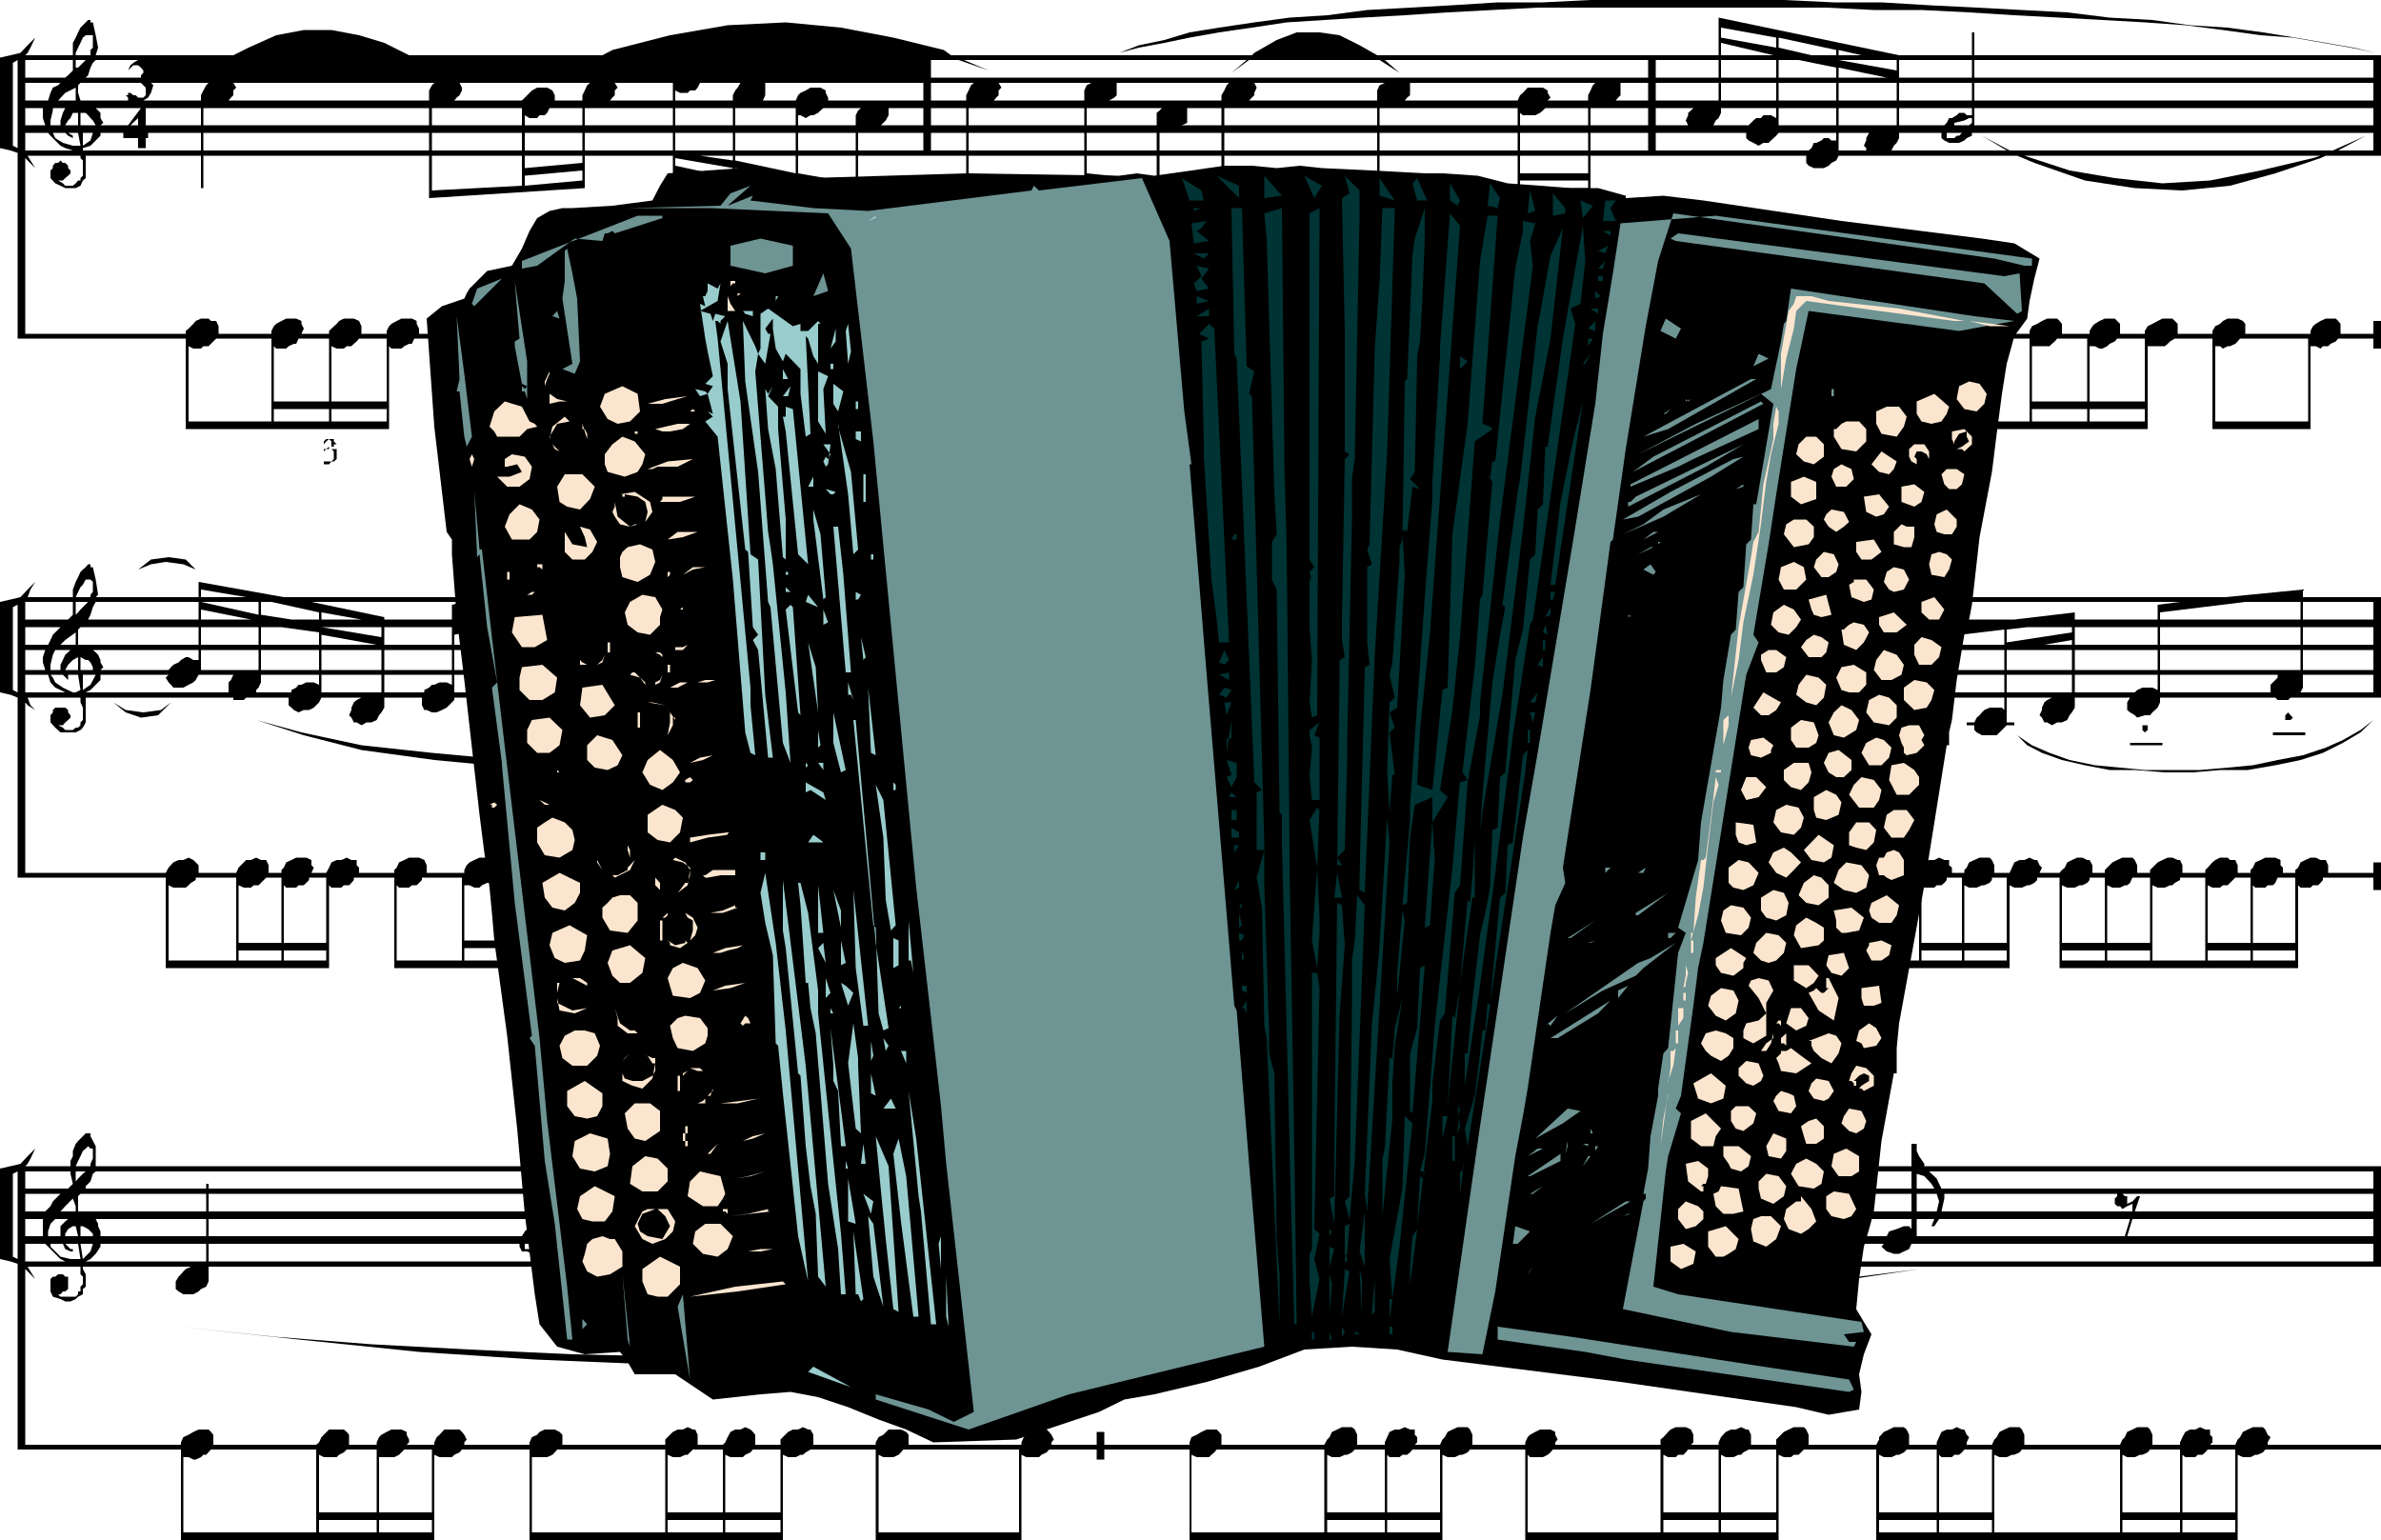
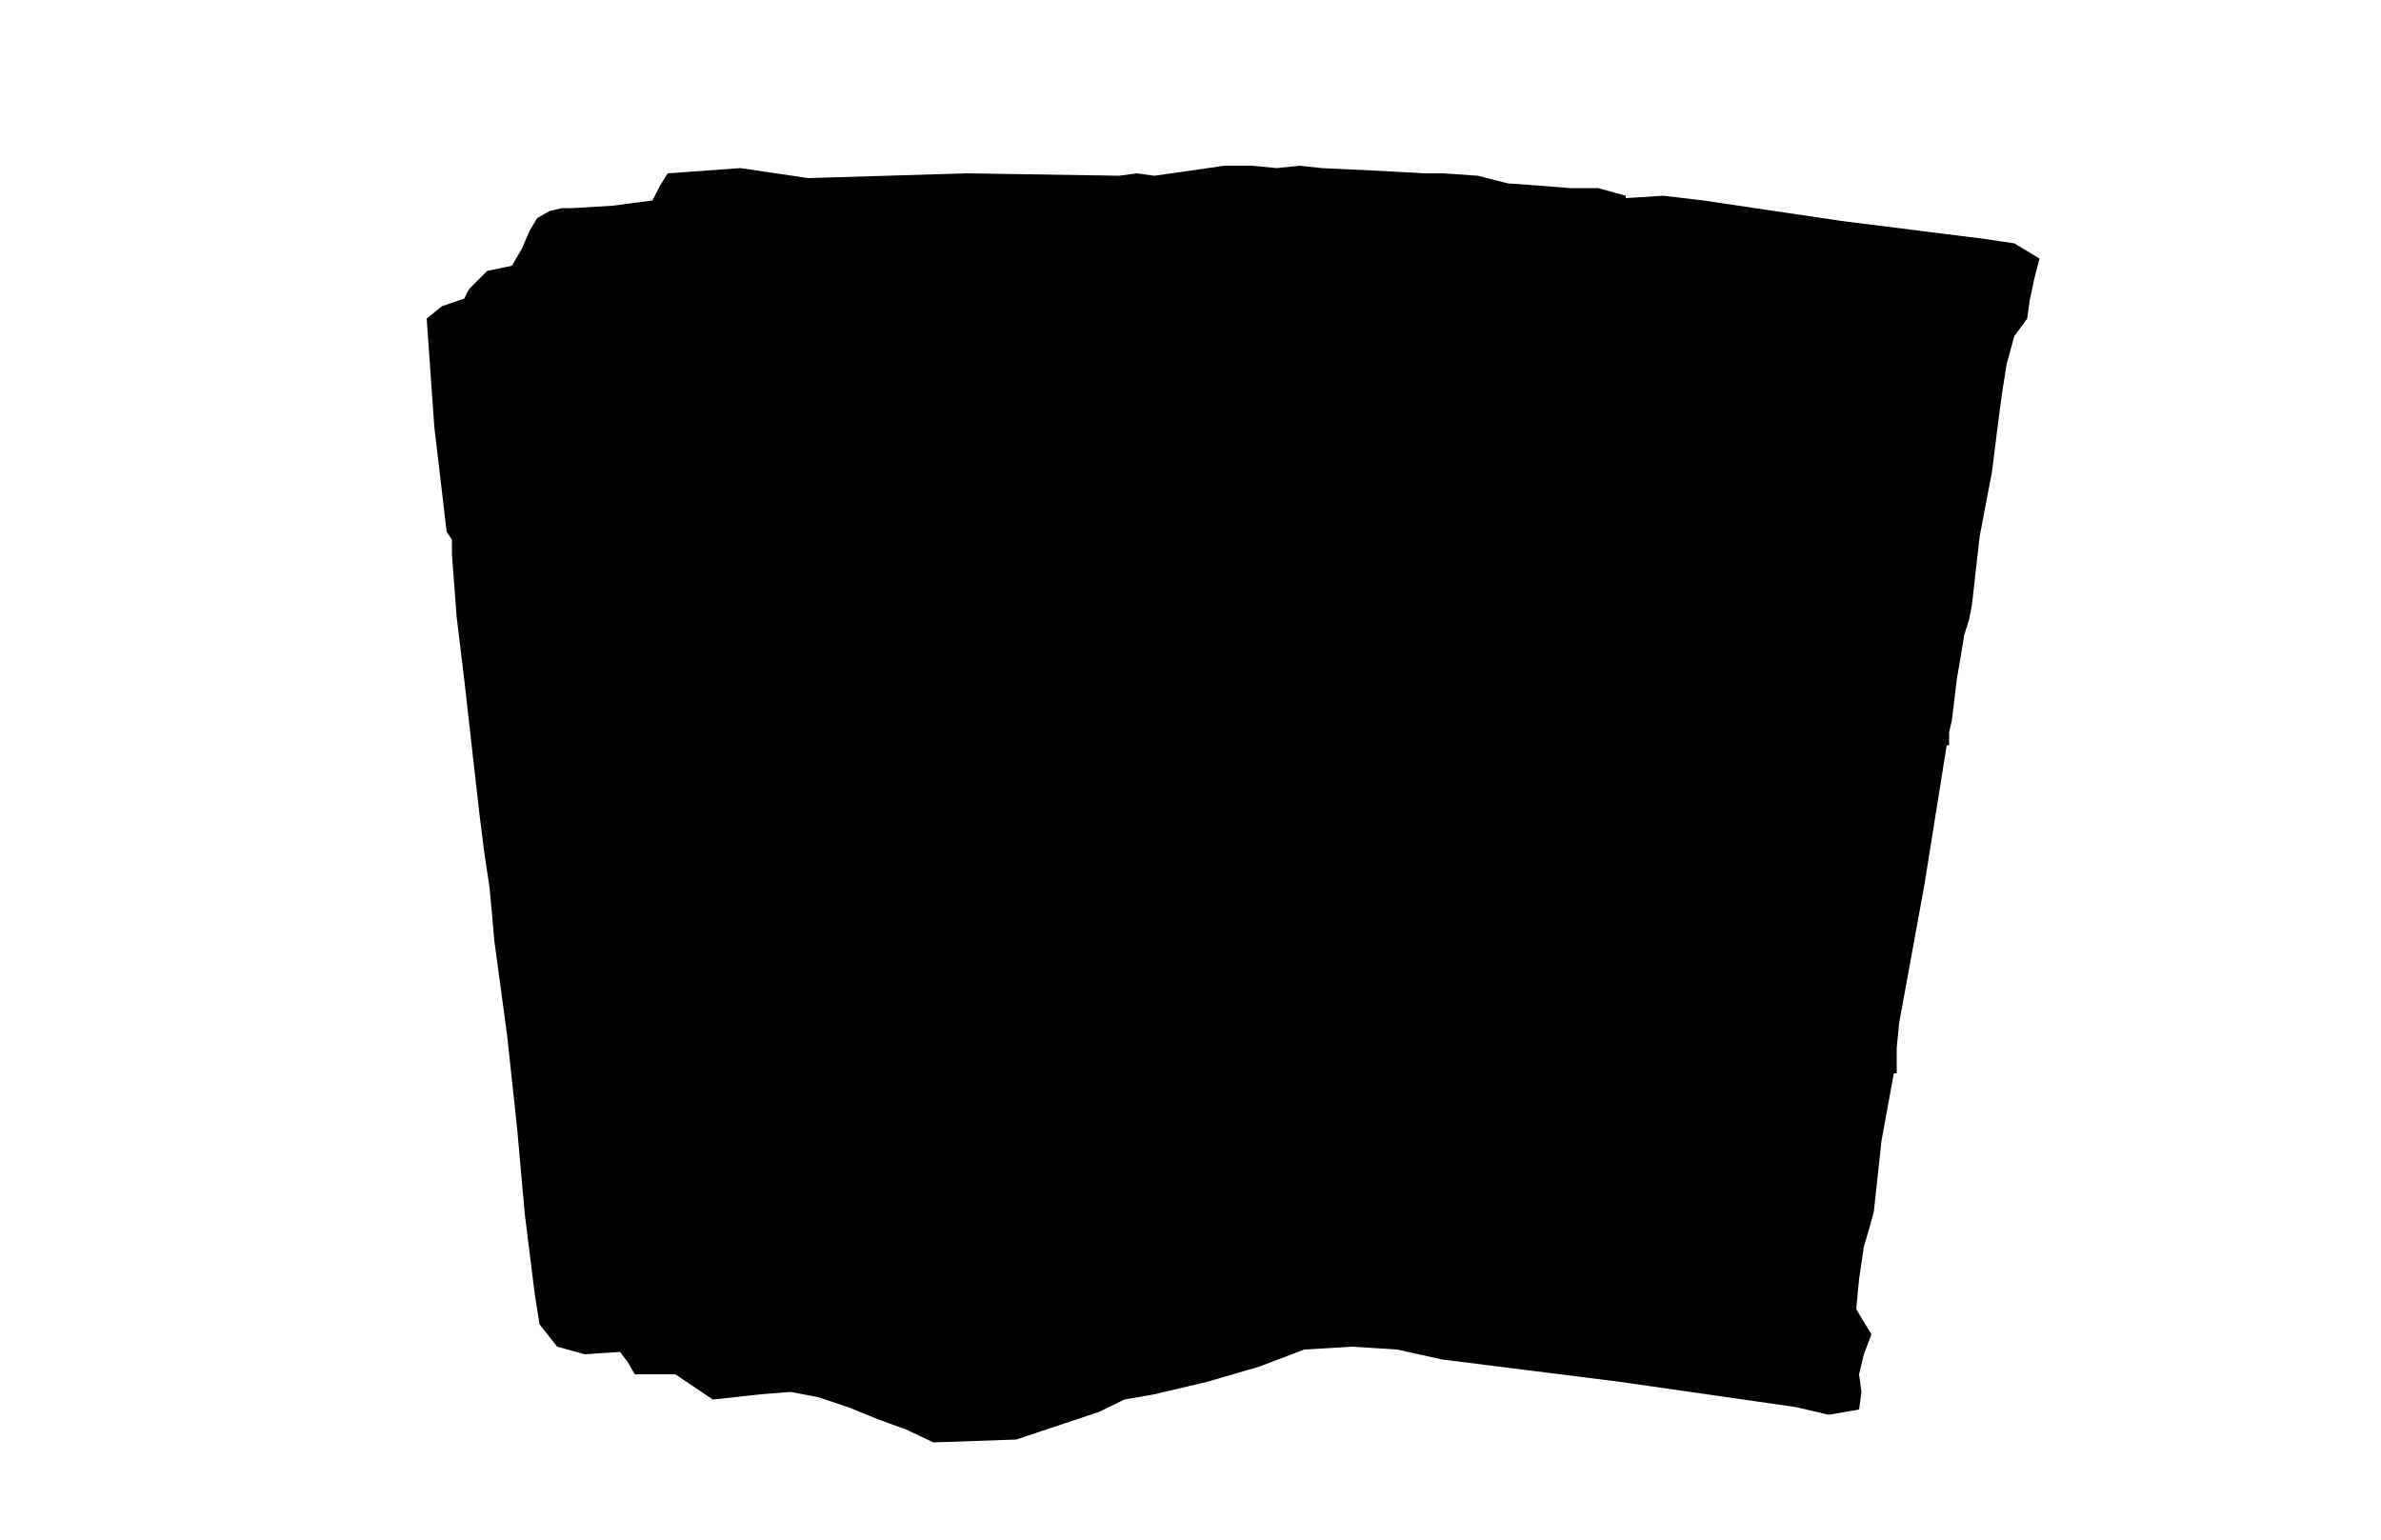
<svg xmlns="http://www.w3.org/2000/svg" height="310.464" viewBox="0 0 360 232.848" width="480">
-   <path style="fill:#000" d="M477.638 496.04h-86.112l-3.816.72-11.808 1.945-11.376 1.512-11.736.36h-12.168l-12.456-1.152-12.96-1.872-6.768-1.512h-15.12l-5.688 1.152-11.376 1.872-11.808 1.152-11.736.72h-12.096l-12.528-1.152-12.528-1.872-7.992-1.872h-58.392v2.232l-.36.792-.792.36-.36.36-.792.432h-1.512l-.72-.432-.432-.36v-1.152l.432-.72.36-.36.36-.432.36-.36.792-.36h.72-17.064v.36l.432.792v1.872l-.432.36v.792l-.72.36-.36.36-.792.36h-.792l-.72-.36-1.152-.36-.36-.792v-1.872l.36-.36h.36l.432-.36h.72l.36.36h.432v1.872l-.432.36h-.36l-.36.432h-.36l.36.36h2.304l.36-.36v-.432h.36v-.72l.36-.36v-1.152l-.36-.36v-1.153h-7.992l.432.72.72 1.152-1.152-1.152-.36-.36v26.568h23.544v-.36l.36-.792.792-.36.72-.432.792-.36h1.512l.36.36.36.432v1.512h15.552l.432-.36.36-.792.36-.36.792-.792h2.232l.432.36.36.432v1.512h4.176v-.36l.36-.792.36-.36.792-.432.72-.36h1.512l.792.36v.432l.36.72v.432l-.36.36h4.176v-.36l.36-.792.432-.36.72-.792h2.304l.36.36.36.432.36.72-.36.432v.36h9.864v-.36l.36-.792.792-.36.36-.432.792-.36h1.512l.72.36.432.432v1.512h15.552v-.792l.36-.36.792-.792.72-.36h.792l.72-.36.792.36h.36l.36.792v1.512h3.816l.36-.36.36-.792.432-.792.72-.36h.792l.72-.36.792.36.36.36.36.432v1.512h3.816v-.792l.36-.36.792-.792.72-.36h.792l.72-.36.792.36h.36l.432.792v1.512h9.432v-.36l.432-.792.72-.36.792-.792h1.872l.792.36.36.432v1.512h17.064v-.36l.36-.792.36-.36.792-.792h2.304l.36.36.36.432.36.72-.36.432v.36h6.84v-1.944h1.152v1.944h12.888v-.36l.288-.792.792-.36.72-.432.792-.36h1.512l.36.36.36.432v1.512h15.552l.432-.792.36-.36.36-.792.792-.36.72-.36h1.512l.432.36.36.792v1.512h4.176v-.36l.36-.792.36-.792.792-.36h.72l.792-.36.792.36h.72v.792l.36.36v.792l-.36.36h3.816l.36-.792.36-.36.432-.792.72-.36.792-.36h1.512l.36.36.36.792v1.512h7.992v-.36l.36-.792.36-.36.792-.432.72-.36h1.584l.72.36v.432l.36.72-.36.432v.36h15.912v-.792l.432-.36.72-.792.36-.36.792-.36h1.512l.792.36.36.792v1.153l-.36.36h4.176v-.36l.36-.792.72-.792.792-.36h.72l.792-.36.792.36h.36l.36.792v1.512h3.816v-.792l.36-.36.792-.792.72-.36.792-.36h1.512l.36.36.36.792v1.512h10.224l.432-.792v-.36l.72-.792.792-.36.72-.36h1.512l.432.36.36.792v1.512h4.176v-.36l.36-.792.36-.792.792-.36h.792l.72-.36.792.36h.36l.36.792.36.36-.36.792v.36h3.816l.36-.792.36-.36.432-.792.72-.36.792-.36h1.512l.36.36.36.792v1.512h14.472l.36-.792.36-.36.36-.792.792-.36.72-.36h1.584l.36.36.36.792v1.512h4.176v-.36l.36-.792.432-.792.72-.36h.792l.72-.36.792.36h.72v.792l.36.36v.792l-.36.36h3.816l.36-.792.36-.36.432-.792.72-.36.792-.36h1.512l.36.36.36.792.432.36-.432.792v.36h17.136v.72h-17.496l-.36.432-.792.36h-.36l-.72.36h-1.152l-.792-.36v12.888h-54.648v-13.68h-10.944l-.432.432-.36.36h-.72l-.432.36h-1.08l-.792-.36v12.888h-38.304v-1.152h20.448v-12.528H352.43l-.36.432-.432.36-.72.36h-1.944l-.36-.36v12.888h-.36v-13.68h-8.352l-.36.432-.792.36h-.36l-.792.36h-1.08l-.792-.36v12.888h-38.232v-13.68h-12.888v1.512h-1.152v-1.512h-7.2l-.36.432-.792.36-.36.36h-1.944l-.72-.36v12.888h-22.032v-13.68h-9.864l-.72.432-.432.36h-.36l-.72.36h-1.152l-.792-.36v12.888h-38.304v-13.68h-10.224l-.36.432-.792.36-.36.36h-1.872l-.792-.36v12.888h-38.304v-13.68h-24.696v-28.08l-1.08-.36-1.584-.36v-13.68l1.584-.36 1.512-.36 1.08-1.152 1.152-1.152-.72 1.512-.432.792-.36.36h6.84v-.792l.36-.72v-.792l.432-1.08.36-.432.72-.72.432-.432h.72v.432l.792 1.512v3.024h68.616v-3.384h.432v3.384H303.83v-3.816h.432v3.816h102.384v-3.384h.792v1.08l.36.792.792 1.152v.36h69.048zm-87.264 0h-81.216l3.456.72 11.376 1.513 11.376 1.152 12.096.36 12.168-.36 12.888-1.152 12.888-1.512zm-98.208 0h-83.808l4.536.72 11.016 1.945 11.736.72 11.736.36h12.528l12.888-1.08 12.96-1.512zm-143.352 0h-1.152.36zm306.792 27.649h-4.176l-.36.432-.432.36h-.72l-.36.36h-1.512l-.432-.36v8.712h7.992zm-8.352 0h-4.536l-.36.432-.792.36h-.36l-.792.36h-1.152l-.72-.36v8.712h8.712zm-9.072 0H423.35l-.36.432-.792.36h-.36l-.792.36h-1.08l-.792-.36v11.736h19.008zm-19.368 0h-4.176l-.36.432-.432.36h-.72l-.36.36h-1.584l-.36-.36v8.712h7.992zm-8.352 0h-4.536l-.432.432-.72.36h-.36l-.792.36h-1.152l-.72-.36v8.712h8.712zm-24.264 0h-4.176l-.792.432-.36.36h-.36l-.792.36h-1.152l-.72-.36v8.712h8.352zm-8.712 0h-4.608l-.36.432-.36.36h-.792l-.36.36h-1.152l-.72-.36v8.712h8.352zm-42.12 0h-4.176l-.36.432-.432.36h-.72l-.432.36h-1.512l-.36-.36v8.712h7.992zm-8.352 0h-4.536l-.432.432-.72.36h-.36l-.792.36h-1.152l-.72-.36v8.712h8.712zm-9.144 0h-16.272l-.36.432-.432.36-.36.36h-1.872l-.792-.36v11.736h20.088zm-46.152 0h-17.496l-.36.432-.36.36-.792.36h-1.512l-.72-.36v11.736h21.24zm-36.072 0h-4.176l-.36.432-.792.36-.36.36h-1.872l-.792-.36v8.712h8.352zm-8.712 0h-4.536l-.432.432-.36.36h-.36l-.792.36h-1.08l-.792-.36v8.712h8.352zm-8.712 0h-16.344l-.36.432-.36.36-.792.36h-2.304v11.376h20.16zm-35.28 0h-4.176l-.432.432-.36.36-.72.36h-2.304v8.352h7.992zm-8.352 0h-4.536l-.432.432-.72.36-.36.36h-1.944l-.72-.36v8.712h8.712zm-9.144 0h-15.912l-.72.792h-.432l-.36.36-.792.36h-.36l-.72-.36h-.792v11.376h20.088zm-45.144-28.8V481.64l-.72.36v12.528zm8.784-14.04h2.232v-.36l.36-.792v-1.512h-.36l-.36-.36-.36.36-.432.36-.36.792-.36.72zm206.28 53.496h-7.992v1.872h7.992zm-8.352 0h-8.712v1.872h8.712zm-91.368 0h-8.352v1.872h8.352zm-8.712 0h-8.352v1.872h8.352zm-43.992 0h-7.992v1.872h7.992zm-8.352 0h-8.712v1.872h8.712zm281.016 1.872v-1.872h-7.992v1.872zm-8.352-1.872h-8.712v1.872h8.712zm-45.504 1.872h8.712v-1.872h-8.712zm9.072 0h7.992v-1.872h-7.992zm-24.624-1.872h-8.352v1.872h8.352zm-8.712 0h-8.352v1.872h8.352zm-210.528-97.848.432-.792.36-.792.792-.36h.72l.792-.36.72.36h.792v.792l.36.36v.792h-.36 5.688v-.432l.36-.36.36-.792.792-.36.72-.36h1.512l.792.36.36.792v1.152h-.36 6.048v-.432l.36-.72.432-.432.72-.36.792-.36h1.512l.36.36.36.36.432.792-.432.792h1.944l.36-.432.36-.72.432-.432.72-.36.792-.36h1.512l.36.36.36.36v1.584h1.944l.36-.432.36-.72.36-.432.792-.36.72-.36h1.584l.36.36.36.36v1.584h6.048v-.432l.432-.36.72-.792.36-.36h.792l1.152-.36.36.36h.792l.36.792v1.152h1.872v-.432l.432-.36.36-.792.72-.36.792-.36h1.512l.72.36v.792l.432.36v.792h-.432 2.304v-.432l.36-.36.432-.792.72-.36h.792l.72-.36.792.36h.72l.432.792v1.152h-.432 3.816v-.432l.36-.36.432-.792.72-.36h.792l.72-.36.792.36h.36l.36.792.36.36-.36.792h1.944l.36-.432v-.36l.72-.792.792-.36.72-.36h1.584l.36.36.36.792v1.152h1.872l.432-.432.36-.36.36-.792.792-.36h.72l.792-.36.72.36h.432l.36.792v1.152h4.896v-1.944h1.152v1.944h4.536l.432-.792.36-.792.72-.36h.792l.792-.36.72.36.792.36.36.432v1.152h5.688l.36-.792.36-.792.792-.36h.792l.72-.36.792.36h.36l.36.792.36.36-.36.792h1.944l.36-.432v-.36l.72-.792.792-.36.72-.36h1.512l.432.36.36.792v1.152h2.304l.36-.792.36-.792.792-.36h.72l.792-.36.72.36h.432l.36.792v1.152h3.816l.36-.792.72-.792.432-.36h.648l.792-.36.72.36.36.36.432.432v1.152h7.56l.36-.792.792-.792.72-.36h.792l.792-.36.72.36.36.36.432.432v1.152h1.872v-.432l.36-.36.36-.792.792-.36h.792l.72-.36.792.36h.72l.36.792v1.152h1.944l.36-.792.792-.792.36-.36h.72l.792-.36.72.36.792.36.36.432v1.152h4.176v-.432l.432-.36.36-.792.72-.36.792-.36h.72l.792.36h.72v.792l.432.36-.432.792h9.864v-.432l.432-.36.72-.792.792-.36h.72l.792-.36.72.36h.432l.36.792v1.152h12.168v-1.584h1.08v1.584h3.096l.36-.792.36-.792.792-.36h.72l.792-.36.72.36.36.36.432.432.36.36-.36.792h5.688l.36-.432.36-.36.432-.792.72-.36.792-.36h.72l.792.36h.36l.36.792v1.152h1.944v-.432l.36-.36.72-.792.792-.36.72-.36h1.584l.36.36.36.792v1.152h1.872v-.432l.432-.36.72-.792.792-.36.72-.36h.792l.72.36h.432l.36.792v1.152h2.304l.36-.792.72-.792.432-.36h.72l1.152-.36.36.36.792.36.36.432v1.152h5.688l.36-.792.432-.792.72-.36h.792l.72-.36.792.36h.72v.792l.432.36v.792h-.432 2.304v-.432l.36-.36.36-.792.792-.36.792-.36h1.512l.36.36.36.792v1.152h2.304l.36-.792.36-.792.792-.36h.72l.792-.36.72.36h.432l.36.792.36.36-.36.792h3.024l.36-.432.432-.36.36-.792.72-.36.792-.36h.792l.72.36h.36l.432.792v1.152h1.872v-.432l.36-.36.792-.792.72-.36.792-.36h1.512l.36.36.36.792v1.152h1.944v-.432l.36-.36.792-.792.72-.36.792-.36h.72l.792.36h.36l.36.792v1.152h3.456v-.432l.36-.36.72-.792.432-.36.72-.36h1.152l.36.36h.792l.36.792v1.152h1.944v-.432l.36-.36.36-.792.792-.36.72-.36h1.512l.792.36v.792l.36.36v.792h-.36 2.232v-.432l.432-.36.36-.792.72-.36.792-.36h.792l.72.36h.792l.36.792v1.152h-.36 8.352v.72h-8.784v.36l-.36.432-.36.36h-.792l-.36.36h-1.512l-.36-.36v12.528h-36.072v-13.68h-3.384v.36l-.432.432-.72.36h-.36l-.792.36h-1.152l-.72-.36v12.528h-24.264v-13.68h-2.664v.36l-.792.432-.36.36h-.36l-.792.36h-1.152l-.72-.36v12.528h-24.696v-13.68h-2.664v1.872h-1.08v-1.872h-12.528v.36l-.792.432-.36.36h-.36l-.792.36h-1.152l-.72-.36v12.528h-14.832v-13.68h-4.536l-.36.36-.432.432-.36.36-.72.36h-1.512l-.792-.36v12.528h-26.064v-13.68h-4.176v.36l-.432.432-.72.36h-.432l-.72.36h-1.152l-.72-.36v12.528h-24.336v-13.68h-4.536v1.872h-1.152v-1.872h-5.256v.36l-.432.432-.72.36h-.36l-.792.36h-1.152l-.72-.36v12.528h-35.712v-13.68h-6.408l-.36.792h-.792l-.36.36-.792.36h-.36l-.792-.36h-.72v12.528h-24.264v-13.68h-6.12v.36l-.36.432-.36.36h-.792l-.36.36h-1.512l-.36-.36v12.528h-24.696v-13.68h-22.392V410l-1.08-.432-1.584-.36v-13.68l1.584-.36 1.512-.36 1.08-1.152 1.152-1.152-.72 1.152-.432 1.152h-.36 7.2v-1.151l.432-1.152.36-.72.36-.792.36-.36.432-.36.36-.432h.36v.432h.36l.432 1.872.36 2.304-.36.36h15.552v-2.304l12.888 2.304h31.104l23.112-4.536v4.536h12.528v-3.024h.36v3.024h37.944v-3.024h.432v3.024h26.496v-4.968h26.856v4.968h9.144v-2.664l14.4 2.664h111.168l11.736-1.152v1.152h11.808V410h-13.68l-.36.36h-1.584l-.36-.36H444.23v.72l-.36.792-.792.72-.36.432h-.792l-1.152.36-.36-.36-.72-.432-.432-.36v-1.152l.432-.72h-8.352v1.512l-.432.72-.36.432-.36.72-.792.36h-.72l-.792.432-.72-.432h-.432l-.36-.72-.36-.36.36-.792v-.36l.36-.792.432-.36.72-.36h-6.84v3.745h1.152v.432h-1.152l-.36.36-.36.36-.792.792h-2.232l-.792-.432-.36-.36v-.72h-1.152v-.432h1.152l.36-.72.432-.36.36-.432.36-.36.792-.36h1.872l.36.36V410h-13.248v3.745h1.152v.432h-1.512v.36l-.792.72-.792.432-.72.36h-1.512l-.36-.36-.432-.792v-.72h-1.152v-.432h1.152v-.36l.432-.36.36-.792.72-.36h.432l.72-.36h1.152l.792.36V410H387.35v3.384h1.08v.36h-1.512v.792l-.72.36-.792.36-.72.432h-1.512l-.432-.432-.36-.36v-1.152h-1.152v-.36h1.152l.36-.36.432-.36.36-.432.36-.36.36-.36h.792l.36-.36.792.36h.72V410h-9.432v2.232l-.432.432-.36.72-.792.36h-.72l-.792.432-.72-.432h-.792v-.72l-.36-.36v-.792l.36-.36.432-.792.36-.36.36-.36h-5.328v.36l-.36.792-.36.36-.792.36-.72.36h-1.512l-.792-.36v-.36l-.36-.792.36-.36V410h-7.56v1.873l-.36.792-.792.36-.792.36-.72.36h-1.512l-.36-.36-.432-.36v-1.512l.432-.36v-.432l.72-.72h-5.688l-.36.36-.36.792-.792.36-.792.36h-1.512l-.72-.36-.36-.792V410h-51.192l-.72 1.152-3.816 1.872-4.176 1.152-4.176.36h-4.176l-3.744-1.152-3.096-1.512-2.232-1.872h-3.024l-3.096 2.664-4.896 2.232-5.688 1.152-5.688.36-5.688-.72-4.968-1.512-4.176-1.944-1.872-2.232h-39.456v.36l-.36.36-.792.792-.72.36-.792.36h-.72l-.792-.36h-.36l-.36-.72V410h-5.688v1.512l-.432.72-.36.432-.36.72-.792.36h-.72l-.792.432-.72-.432h-.432l-.36-.72-.36-.36.36-.792v-.36l.36-.792.432-.36.72-.36h-6.048l-.36.72-.792.792-.72.36h-.792l-.792.36-.72-.36-.36-.36-.432-.36V410h-6.408l-.36.36h-1.584V410h-22.32v3.745l-.432.792-.36.36-.72.36h-2.304l-.792-.72-.72-.792v-1.08l.36-.432v-.36l.36-.36h1.512l.432.36v.36l.36.432v.36l-.36.36-.432.36-.36.432h-.72l.72.36.36.36h1.152l.432-.36h.36l.36-.36v-.432l.36-.36v-1.872l-.36-.792V410h-7.992l.432 1.152.72.72-1.152-.72-.36-.432v25.776h21.24l.432-.792.72-.792.792-.36h.72l.792-.36.72.36.36.36.432.432v1.152h5.688l.36-.792.792-.792.36-.36h.72l.792-.36.72.36h.792l.36.792v1.153h1.944v-.432l.36-.36.36-.792.792-.36.72-.36h1.512l.792.36v.792l.36.36-.36.792zm-19.728.72v.36l-.72.432-.36.36-.432.36h-1.872l-.72-.36v11.376h10.224v-12.528zm10.656 0-.36.36-.432.432-.36.36h-.72l-.432.36h-1.08l-.792-.36v8.712h6.48v-9.864zm6.48 0v.36l-.432.432-.36.36h-.792l-.36.36h-1.512l-.36-.36v8.712h6.408v-9.864zm2.592 12.528v-1.512h-6.408v1.512zm-6.768-1.512h-6.48v1.512h6.48zm21.24-11.016v.36l-.432.432-.36.36h-.72l-.432.36h-1.512l-.36-.36v11.376h9.864v-12.528zm10.584 0-.36.792h-.36l-.792.36-.36.36h-.792l-.72-.36h-.792v8.352h6.48v-9.504zm6.84 0-.36.36-.792.432-.36.36h-.792l-.36.36-.72-.36h-.792v8.352h6.48v-9.504zm2.304 12.528v-1.872h-6.48v1.872zm-6.84-1.872h-6.48v1.872h6.48zm22.392-10.656-.432.36-.36.432-.36.36h-.792l-.36.36h-1.152l-.72-.36v8.712h6.408v-9.864zm6.408 0v.36l-.36.432-.36.36h-.792l-.36.36h-1.512l-.36-.36v8.712h6.408v-9.864zm6.84 0v.36l-.36.432-.432.36h-.72l-.36.36h-1.512l-.432-.36v11.376h7.632v-12.528zm8.352 0v.36l-.36.432-.792.36h-.36l-.792.36h-1.08l-.792-.36v8.712h6.48v-9.864zm6.84 0v.36l-.36.432-.792.36h-.36l-.792.36h-1.152l-.72-.36v8.712h6.408v-9.864zm2.232 12.528v-1.512h-6.408v1.512zm-21.6-1.512h-6.408v1.512h6.408zm-6.84 0h-6.408v1.512h6.408zm21.672 0h-6.48v1.512h6.48zm26.928-11.016-.432.36-.36.432-.36.36-.792.36h-1.872l-.36-.36v11.376h9.864v-12.528zm10.224 0v.36l-.36.432-.792.36h-.36l-.792.36h-1.152l-.72-.36v8.712h6.48v-9.864zm6.84 0v.36l-.432.432-.72.36h-.36l-.792.36h-1.152l-.72-.36v8.712h6.408v-9.864zm2.232 12.528v-1.512h-6.408v1.512zm-13.248 0h6.48v-1.512h-6.48zm26.064-12.528v.36l-.72.432-.36.36-.432.36h-1.44l-.72-.36v11.376h11.664v-12.528zm12.528 0-.36.36-.36.432-.36.36-.432.36h-1.872l-.792-.36v8.712h6.48v-9.864zm6.84 0-.36.36-.36.432-.432.36h-.72l-.36.36h-1.584l-.36-.36v8.712h6.48v-9.864zm2.304 12.528v-1.512h-6.48v1.512zm-6.84-1.512h-6.48v1.512h6.48zm20.088-11.016v.36l-.36.432-.36.36h-.792l-.36.36h-1.512l-.36-.36v11.376h13.968v-12.528zm99 0v.36l-.36.432-.72.36h-.432l-.72.36h-1.152l-.792-.36v8.712h6.48v-9.864zm6.84 0h-.36l-.36.792-.432.36h-.36l-.72.36h-1.152l-.792-.36v8.712h6.48v-9.864zm6.84 0v.36l-.792.432-.36.36h-.36l-.792.36h-1.08l-.792-.36v11.376h7.992v-12.528zm8.352 0-.36.36-.432.432-.36.36h-.72l-.432.36h-1.152l-.72-.36v8.712h6.48v-9.864zm6.408 0-.36.792-.36.36h-.792l-.36.36h-1.512l-.36-.36v8.712h6.408v-9.864zm2.664 12.528v-1.512h-6.408v1.512zm-6.768-1.512h-6.48v1.512h6.48zm-15.192 0h-6.48v1.512h6.48zm-6.84 0h-6.48v1.512h6.48zm-27.72-1.152h6.12v-9.864h-2.304v.36l-.36.432-.432.36h-.72l-.36.36h-1.512l-.432-.36zm10.656-9.864v.36l-.36.432-.792.36h-.36l-.792.36h-1.152l-.72-.36v8.712h6.408v-9.864zm-17.064 0-.432.36-.36.432-.36.36-.792.36h-1.512l-.72-.36v11.376h10.224v-12.528zm19.296 11.016h-6.408v1.512h6.408zm-6.768 0h-6.12v1.512h6.12zm-37.584-1.152h6.48v-9.864h-2.304v.36l-.36.432-.792.36h-.36l-.792.36h-1.08l-.792-.36zm11.016-9.864h-.36l-.432.792-.36.36h-.36l-.792.36h-1.152l-.72-.36v8.712h6.408v-9.864zm-17.496 0v.36l-.36.432-.72.36h-.432l-.72.36h-1.152l-.72-.36v11.376h10.224v-12.528zm19.728 11.016h-6.408v1.512h6.408zm-6.768 0h-6.48v1.512h6.48zm-248.4-37.512 1.872 1.512 2.304.792 2.592-.36 1.944-1.944-1.512 1.152-2.664.36-2.664-.36zm12.456-20.088-1.512-1.512-2.592-.36-2.664.36-1.944 1.512 1.944-.792 2.232-.36 2.664.36zm-17.784 13.248-.792.432-.36.36-.36.36-.432.792h1.944zm-1.512 2.664v.792l.72.36-.72-.36-.792-.792h-1.872l.36.432.36.72 1.152.792 1.512.72h.432l.72-.36-.36-2.304zm-1.152-.72v-.792l.36-.72.36-.792.792-.72h-2.304l-.36.72-.36 1.512v.792zm2.304-3.816v-1.872l-1.584 1.152-.72.72zm.72 1.872v1.944h1.872v-.432l-.36-.72-.36-.36h-.36zm.36 2.664v2.304l1.152-.792.792-1.512zm-1.08-9.072.36-.36.36-.432.36-.36.792-.792h-1.872v1.152zm2.232-2.664v-.36l.36-.432v-1.512l-.36-.36h-.72l-.432.792-.36.36-.36.72-.36.792zm-2.664 2.664v-1.944h-7.2v2.664h6.48zm3.456-1.944-.432.792-.36 1.152-.36.72h16.704v-2.664zm-2.304 3.816-.36.36v2.304h18.216v-2.664zm1.872 3.456.432.36.36.36.36.792v.36l.432.72-.432.432h10.296l.36-.432.36-.36.792-.36.36-.36.72-.432h.432l.72.432h.792V402.8zm1.152 3.744v.792l-.72.72-.792.792-.72.36h21.6v-1.512l.36-.36.36-.792h-5.256l-.432.792-.36.36-.72.36-.792.432h-1.512l-.36-.432-.36-.36-.432-.72.432-.432zm-5.328 2.664-.72-.36-.792-.36-.72-.792-.36-1.152h-3.456v2.664zm-3.024-3.384-.36-1.152v-.792l.36-1.08h-3.024v3.024zm.432-3.816.36-.72.36-.792.792-.792.36-.36h-5.328v2.664zm-4.608-6.048-.72.36v12.528l.72.36zm55.008 13.248v-2.664h-9.072v2.664zm0-3.384V402.8h-9.072v3.024zm-.72-3.816-8.352-1.512v1.512zm-12.888 7.2v-.36l.72-.36.36-.432h.432l.72-.36h1.152l.792.36v-1.512h-8.784v1.152l-.36.792-.36.36v.36zm4.176-3.384V402.8h-8.784v3.024zm0-3.816v-1.872l-5.688-.792h-3.096v2.664zm-9.144 3.816V402.8h-8.712v3.024zm0-3.816v-2.664h-8.712v2.664zm-1.152-3.816-7.56-1.512v1.512zm9.144-2.664 11.016 2.304v.36h10.224v-2.232l1.872-.432zm11.016 3.816v2.664h10.224v-2.664zm0 3.456v3.024h10.224V402.8zm0 3.744v2.664h6.048v-.36l.72-.36.432-.432h.36l.792-.36h1.08l.792.36v-1.512zm-.432-5.688v-1.512h-9.072zm-3.024-2.664-6.048-1.08v1.08zm-6.408 0v-1.08l-7.2-1.584h-1.584v1.944l4.608.72zm-9.144-.72v-1.944h-8.712zm-1.872-2.664-6.84-1.152v1.152zm59.904 8.712-.36.792-.36.72-.432.36-.36.432h9.864v-.432l.36-.36.432-.36.36-.36.792-.432h1.872l.36.432V402.8h-12.528zm-4.896 2.304v-.432l-.36-.72.36-.36v-.792l.36-.36.36-.36h-6.84v3.024zm2.232-3.816h2.304v-2.664H203.75v2.664zm2.304-3.816v-2.664h-5.688l-4.968 1.152v1.512zm0-3.384v-.36l-1.872.36zm-11.016 11.736v.432l-.72.72-.792.36h-.72l-.792.432-.72-.432-.432-.36-.36-.36v-.792h-3.816v1.512l-.36.792-.36.36h62.928v-2.664h-29.952v.432l-.36.72-.792.36h-.72l-.792.432-.72-.432-.792-.36-.36-.36v-.792zm-4.176-.72v-.432l.432-.36.36-.36.36-.36.792-.432h1.512l.72.432V402.8h-8.352v3.024zm4.176-3.816v-2.664h-8.352v2.664zm0-3.816v-1.512l-7.2 1.512zm-12.888 11.016-.36-.72v-.432l.36-.72.36-.36v-.432h-4.536v2.664zm2.304-3.384h1.872V402.8h-8.352v3.024zm1.872-3.816v-2.664h-3.024l-5.328 1.152v1.512zm20.088-6.48v2.664h12.528v-2.664zm0 3.816v2.664h12.528v-2.664zm-.36-6.048v-1.872l-10.656 2.232v1.152h3.456zm-28.08 3.816 6.84-1.584h1.512v1.944l-4.176.72h-4.176zm10.656-2.304 6.408-1.152v1.152zm6.408.72-8.352 1.944v-1.944zm149.04 19.728-7.992 1.944-9.504 1.152-11.376 1.512-12.888.72-13.536.72-14.04.36-14.832.36-15.192.432-15.12-.432-15.192-.36-14.04-.36-13.248-.72-12.168-1.152-11.016-1.512-8.712-2.232-7.2-2.304 6.84 1.872 9.072 1.944 10.656 1.152 11.736 1.08 13.248 1.152 14.04.36h14.832l15.192.36h15.12l14.832-.36h14.4l13.608-.72 12.528-.792 11.736-1.08 9.864-1.512zm-60.264-6.048.792-.72-1.152.72h-33.408v-2.664h2.664v.792l.36.36.432.36.72.432.792-.432h.72l.792-.36.72-.72v-.432h22.392v1.152l.36.36.432.432h1.512l.72-.432.792-.36.72-.36.432-.792h31.032v.792l.36.36.36.36h1.512l.792-.36.72-.36.792-.36v-.432h5.328v.432l-.432.36-.36.72v1.152h.36zm-1.152.792-.36.36-3.384 1.872-3.816 1.152-4.176.36h-4.176l-4.176-.36-3.384-1.512-2.304-1.872zm-29.16 0-2.304 1.872-4.536 1.872-5.328 1.512-5.688.432-5.688-.432-5.328-1.08-4.536-1.944-2.664-2.232zm4.176-4.608v.432h22.32v-.432l.792-.36.36-.36.36-.36h1.944l.72.36V402.8H266.03zm-4.608.432v-.432l.432-.36.36-.36.36-.36.36-.432h1.944l.72.432V402.8h-7.2v3.024zm4.176-3.816v-2.664h-7.2v2.664zm0-3.816v-2.664h-7.2v2.664zm.432-2.664v2.664h26.496v-2.664zm0 3.816v2.664h26.496v-2.664zm-38.376 6.048v.432h29.592V402.8h-29.592zm0-9.864v2.664h29.592v-2.664zm0 3.816v2.664h29.592v-2.664zm91.728 4.536v.792l-.36.72-.36.432h5.328l.36-.432.36-.36.36-.36.432-.36.36-.432h2.664v-1.08h-9.144zm-4.896 1.944v-1.152l.36-.792.36-.36.432-.36.36-.36h-7.2v.36l-.792.36-.72.36-.792.432h-1.512l-.36-.432-.36-.36v-.72h-3.024v1.08l-.432.792-.36.72-.36.432zm4.536-3.816v-2.664h-9.864v2.664zm0-3.816v-2.664h-9.864v2.664zm0-3.384v-1.152h-9.864v1.152zm-14.76 7.2.36-.36.36-.36.432-.432.36-.36.36-.36h.792l.36-.432.72.432h.792v-.792h-7.56v2.664zm4.536-3.816v-2.664h-7.56v2.664zm0-3.384v-1.152h-7.56v1.152zm-12.096 11.016v-1.944l.432-.36v-.36l.36-.36h-4.536v3.024zm4.104-3.816v-2.664h-7.848v2.664zm0-3.816v-2.664h-7.848v2.664zm0-3.384v-1.152h-7.848v1.152zm18.576.72v2.664h9.144v-2.664zm0 3.816v2.664h9.144v-2.664zm-.36-6.84v-1.512h-9.864v1.512zm-10.224-1.512h-7.56v1.512h7.56zm-7.992 0h-7.848v1.512h7.848zm55.44 18.216v-2.664h-9.144v2.664zm0-3.384V402.8h-9.144v3.024zm0-3.816v-.36l-9.144-1.512v1.872zm-13.68 7.2.36-.72.36-.432.432-.36h.72l.36-.36h1.584l.36.36v-1.152h-8.712v1.512l-.432.792-.72.36zm4.176-3.384V402.8h-8.712v3.024zm0-3.816v-1.872l-3.816-.792h-4.896v2.664zm-11.016 3.816.792-.432.36.432h.72V402.8h-8.712v3.024zm1.872-3.816v-2.664h-8.712v2.664zm0-3.816-8.712-1.512v1.512zm9.504-2.664 9.504 1.944v.72h11.736v-2.232l14.832 2.232h39.024l9.144-1.08v1.08h12.528v-2.232l3.384-.432zm9.504 3.816v2.664h11.736v-2.664zm0 3.456v3.024h11.736V402.8zm0 3.744v2.664h7.92l.432-.36.36-.36.792-.432h2.232v-1.512zm-.36-6.048v-1.152h-7.632zm-1.584-2.304-7.56-1.512v1.512zm-24.264-2.664 7.2 1.584v-1.584zm6.84-.72-8.352-1.512v1.512zm.792 2.304 6.048 1.08h2.664v-1.512l-5.328-1.152h-3.384zm48.888 12.096v-2.664h-9.432v2.664zm0-3.384V402.8h-9.432v3.024zm0-3.816v-1.872l-5.256-.792h-4.176v2.664zm-9.864 7.2v-2.664h-8.352v2.664zm0-3.384V402.8h-8.352v3.024zm0-3.816v-.36l-8.352-1.512v1.872zm10.296-2.664v2.664h19.728v-1.872l7.92-.792zm0 3.456v3.024h19.728V402.8zm0 3.744v2.664h19.728v-2.664zm-17.496-7.2 7.2 1.152v-1.152zm6.048-1.152-7.2-1.08v1.08zm28.872 18.216-3.024 2.304-3.816 1.872-4.176.72-4.536.36-4.536-.36-4.608-.36-4.536-1.872-4.176-2.664 3.816 1.944 3.816 1.512 4.176 1.08h8.352l4.536-.72 4.176-1.512zm-14.832-1.152.792.792 1.152.792 1.512.36 1.512.36h1.872l1.512-.36 1.512-.792 1.152-1.152-1.152.432-1.08.72-1.512.432h-3.456l-1.512-.432-1.512-.72zm40.968-6.048v-2.664h-9.864v2.664zm0-3.384V402.8h-9.864v3.024zm0-3.816v-.72l-4.176.72zm-10.224 7.2v-2.664h-13.248v2.664zm0-3.384V402.8h-13.248v3.024zm0-3.816v-2.304l-13.248 1.584v.72zm10.656-2.664v2.664h12.528v-2.664zm0 3.456v3.024h12.528V402.8zm0 3.744v2.664h9.072l.36-.36.792-.36h1.512l.792.36v-2.304zm-.432-6.408v-.792h-6.768l-3.096.36v1.944zm34.92 7.56v.792l-.36.72h-.36 11.376v-2.664H465.83zm-4.896 1.512v-1.152l.36-.36.36-.36.36-.36v-.432H444.23v2.664zm4.536-3.384V402.8h-21.24v3.024zm0-3.816v-2.664h-21.24v2.664zm0-3.816v-2.664h-8.352l-12.888 1.584v1.08zm0-3.384h-1.872zm.36.72v2.664h10.656v-2.664zm0 3.816v2.664h10.656v-2.664zm0 3.456v3.024h10.656V402.8zm-2.232 9.432.36.432.36.36-.36.36h-.792v-.72zm-21.672 1.944h.432v.72l-.432.36-.36-.36v-.72zm19.368 1.08h4.896v.432h-4.896zm-21.6 1.584h4.896v.36h-4.896zm-17.064-1.152 1.512 1.512 2.232 1.152 3.024 1.08 3.456.792 3.744.72h3.816l4.536.36h4.176l4.176-.36h4.176l4.176-.72 3.816-.792 3.384-1.08 3.024-1.512 2.664-1.584 1.944-1.872-1.944 1.512-2.664 1.512-2.592 1.152-3.456 1.152-3.816.72-3.744.792-3.816.36-4.176.36h-8.352l-3.744-.36-3.816-.36-3.816-.792-3.024-1.08-2.664-1.152zm-246.528-60.696v-.432l.36-.72.36-.36.792-.432.72-.36h1.584l.72.36v.432l.36.72v.792h3.096v-.432l.36-.36.36-.72.792-.432.72-.36h.792l.72.36h.792v.792l.36.36v.792h7.992v-.432l.36-.72.36-.36.792-.432.72-.36h1.512l.432.36.36.432v1.512h4.176v-.432l.36-.36.36-.72.792-.432.72-.36h1.584l.72.36v.792l.36.36v.792h3.816v-.432l.36-.72.432-.36.72-.432.792-.36h1.512l.36.36.36.432.432.72-.432.792h7.992v-.432l.36-.72.792-.36.72-.432.792-.36h1.512l.36.36.36.432v1.512h9.864v-.432l.432-.72.36-.36.72-.432.792-.36h1.512l.792.36v.432l.36.72v.36l-.36.432h10.944v-1.944h1.152v1.944h2.664v-.432l.36-.72.432-.36.72-.432.792-.36h1.512l.72.36v.432l.432.72-.432.792h6.12v-.432l.36-.72.36-.36.792-.432.72-.36h1.512l.432.36.36.432v1.512h1.872v-.432l.36-.72.792-.36.792-.432.72-.36h1.512l.36.36.432.432v1.512h1.872v-.432l.36-.72.792-.36.72-.432.792-.36h1.512l.36.36.36.432v1.512h2.304v-.432l.36-.72.792-.36.72-.432.792-.36h1.512l.36.36.432.432v1.512h5.184v-.432l.432-.72.36-.36.72-.432.792-.36h1.512l.792.36.36.432v1.512h1.872v-.432l.36-.72.432-.36.72-.432.792-.36h1.512l.36.36.36.432.432.72-.432.36v.432h2.304v-.432l.36-.72.432-.36.72-.432.792-.36h1.512l.72.36v.432l.432.72-.432.792h3.456v-.432l.36-.72.36-.36.792-.432.72-.36h1.512l.432.36.36.432v1.512h1.872v-.432l.432-.72.72-.36.792-.432.72-.36h1.512l.36.36.432.432v1.512h1.872l.36-.432v-.72l.792-.36.72-.432.792-.36h1.512l.36.36.432.432v1.512h3.384v-.432l.36-.72.792-.36.72-.432.792-.36h1.512l.36.36.36.432v1.512h1.944v-.432l.36-.72.36-.36.792-.432.72-.36h1.584l.72.36.36.432v1.08l-.36.432h2.304v-.432l.36-.72.72-.36.432-.432.72-.36h1.512l.792.36.36.432v1.512h2.664v-1.944h1.152v1.944h5.688v-.432l.36-.72.36-.36.792-.432.72-.36h1.584l.72.36v.432l.36.72v.792h-.36 7.992l.36-.432.36-.72.432-.36.72-.432.792-.36h1.512l.36.36.36.432v1.512h4.176v-.432l.36-.72.432-.36.72-.432.792-.36h1.512l.72.36v.432l.432.72v.792h-.432 4.176v-.432l.432-.72.36-.36.72-.432.792-.36h1.512l.36.36.432.432v1.512h3.384v-.432l.36-.72.432-.36.72-.432.792-.36h1.512l.36.36.36.432v1.512h7.992v-.432l.36-.72.792-.36.72-.432.792-.36h1.512l.36.36.36.432v1.512h4.176v-.432l.432-.72.36-.36.72-.432.792-.36h1.512l.36.36.432.432v1.512h3.744v-.432l.432-.72.72-.36.792-.432.72-.36h1.512l.36.36.432.432v1.512h5.256v-.432l.432-.72.72-.36.432-.432.72-.36h1.512l.792.36.36.432v1.512h9.864v-.432l.36-.72.432-.36.72-.432.792-.36h1.512l.36.36.36.432v1.512h4.968v-1.944h1.152v4.176h-1.152v-1.512h-5.328l-.36.432-.792.36-.36.36h-.792l-.36.36-.72-.36h-.792v12.528H452.15v-13.68h-5.688l-.72.432-.36.36-.432.36h-2.592v12.528h-30.744v-13.68h-3.456l-.36.432-.72.36-.432.36h-2.664v12.528H373.67v-13.68h-5.688v1.512h-1.152v-1.512h-3.384l-.432.432-.36.36-.72.36h-.432l-.72.36-.432-.36h-.72v12.528h-36.072v-13.68h-3.384l-.36.432-.432.36-.72.36h-.36l-.792.36-.72-.36h-.432v12.528h-24.192v-13.68h-2.664l-.72.432-.432.36-.36.36h-.72l-.432.36-.72-.36h-.792v12.528h-24.264v-13.68h-2.664v1.512h-1.152v-1.512H245.87l-.36.432-.36.36-.792.36h-.36l-.792.36-.72-.36h-.36v12.528h-15.192v-13.68h-8.352l-.36.792h-.792l-.36.36-.792.36h-1.08l-.792-.36v12.528h-30.312v-13.68h-3.816l-.36.792h-.432l-.72.36-.432.36h-1.512l-.36-.36v12.528h-30.744v-13.68h-25.416v-28.08l-1.08-.36-1.584-.36v-13.68l1.584-.36 1.512-.36 1.08-1.152 1.152-1.152-.72 1.512-.432.792-.36.36h7.2V311l.432-.792.36-.792.36-.72.36-.36.432-.432.36-.36h.36v.36h.36l.432 1.944.36 1.872-.36 1.152h20.808l2.304-1.152 4.176-1.872 4.176-.792h4.176l4.176.792 3.816 1.152 3.744 1.872h29.232l1.512-.792 8.712-2.232 8.712-1.512 8.784-.432 8.352.792 7.92 1.512 7.632 1.872 1.08.792h45.504l.36-.36 3.384-1.944 3.024-1.152h3.456l3.024.432 3.024 1.512 2.664 1.512h51.624v-5.687l27.288 5.688h11.016v-3.456h.36v3.456h61.488v15.192h-8.352l-.792.36-6.84 2.304-6.84 1.872-7.2.72-7.2-.36-7.56-1.152-7.632-2.664-2.592-1.08h-27l-.36.72-.72.36-.432.432-.72.36h-1.512l-.792-.36-.36-.432v-1.08h-32.616v6.048h-32.256v-6.048H302.75v4.896h-.432v-4.896h-9.36v7.92l-29.232-4.176v-3.744h-16.344v7.92l-28.008-5.256v-2.664h-13.32v4.896l-23.544 1.512v-6.408h-34.128v4.896h-.36v-4.896h-17.424v3.384l-.432.36-.36.792-.72.36h-1.584l-.72-.36-.792-.36-.72-.792v-1.152l.36-.36v-.36l.36-.432h.432l.36-.36.36.36h.36l.432.432v.36l.36.36v.432l-.36.36-.432.36-.36.36h-.72l.72.432.36.36h1.152l.432-.36.36-.432h.36v-.36l.36-.36v-2.304l-.36-.36v-.36h-7.992l.432.72.72 1.152-1.152-1.152-.36-.36v26.568h24.264v-.432l.432-.36.72-.72.36-.432.792-.36h1.152l.36.36h.792l.36.792v1.152h7.992v-.432l.36-.72.36-.36.792-.432.72-.36h1.512l.792.36v.432l.36.72-.36.792h4.176v-.432l.36-.36.792-.72.36-.432.72-.36h1.512l.792.36.36.792v1.152zm-25.776.72-.432.432-.36.36-.36.36h-.792l-.36.36h-1.152l-.72-.36v11.376h12.528v-12.528zm12.888 0h-.432l-.36.792h-.36l-.792.36-.36.36h-1.512l-.36-.36v8.352h8.352v-9.504zm8.712 0-.36.432-.432.36-.36.36h-.72l-.432.36h-1.08l-.792-.36v8.352h8.352v-9.504zm4.176 12.528v-1.872h-8.352v1.872zm-8.712 0v-1.872h-8.352v1.872zm-.432 4.176.432-.36h.36v-.792l-.36-.36-.432.36-.36.432v-.432l.36-.36h1.152v.36l.432.432h-.432v.36h-.72v.36h1.152v1.512l-.432.36h-.36l-.36.432h-.792v-.432h1.152l.36-.36v-1.152l-.36-.36h-.792l-.36.36v-.36zm21.672-16.704-.432.432-.36.36-.36.36h-.792l-.36.36h-1.512l-.36-.36v11.376h12.096v-12.528zm12.528 0-.432.792h-.72l-.36.36-.792.36h-1.152l-.72-.36v8.352h8.712v-9.504zm9.072 0-.36.432-.36.36-.432.36h-.72l-.432.36h-1.512l-.36-.36v8.352h7.992v-9.504zm3.816 12.528v-1.872h-7.992v1.872zm-8.352 0v-1.872h-8.712v1.872zm25.776-12.528h-.36l-.36.432-.432.36-.36.36h-2.664v11.376h14.4v-12.528zm34.128 0h-.36l-.36.432-.432.36-.72.36h-.36l-.792.36-.72-.36h-.432v11.376h9.864v-12.528zm10.296 0-.432.432-.72.36-.432.36h-.72l-.36.36-.792-.36h-.72v8.352h6.408v-9.504zm6.768 0-.72.432-.36.36-.432.36h-1.872l-.792-.36v8.712h6.48v-9.504zm-10.944 12.528h6.408v-1.872h-6.408zm6.768 0h6.48v-1.872h-6.48zm28.44-12.528h-.432l-.36.432-.36.36-.792.36h-.36l-.792.36-.72-.36h-.36v8.352h6.048v-9.504zm6.408 0-.36.432-.792.36-.36.36h-2.664v8.352h6.84v-9.504zm-16.632 0h-.36l-.36.792h-.36l-.432.36-.72.36h-.792l-.36-.36h-.792v11.376h9.792v-12.528zm19.296 12.528v-1.872h-6.84v1.872zm-7.2 0v-1.872h-6.048v1.872zm19.368-12.528-.432.432-.72.36-.36.36h-.792l-.36.36-.792-.36h-.72v8.352h6.408v-9.504zm6.768 0-.72.432-.36.36-.432.36h-1.872l-.72-.36v8.712h6.408v-9.504zm6.84 0-.36.432-.792.36-.36.36h-.72l-.432.36-.72-.36h-.792v11.376h7.992v-12.528zm8.352 0h-.36l-.36.432-.432.36-.72.36h-.36l-.792.36-.36-.36h-.792v8.352h6.48v-9.504zm6.48 0-.36.432-.432.36-.72.36h-1.944l-.36-.36v8.712h6.48v-9.504zm2.664 12.528v-1.872h-6.48v1.872zm-6.84 0v-1.872h-6.48v1.872zm-28.44 0h6.408v-1.872h-6.408zm6.84 0h6.408v-1.872h-6.408zm47.376-12.528h-.36l-.36.432-.432.36-.72.36-.432.36h-.72l-.792-.36h-.36v11.376h12.168v-12.528zm12.528 0-.36.432-.792.36-.36.36h-2.664v8.352h8.712v-9.504zm9.072 0h-.36l-.36.432-.36.36-.792.36-.36.36h-.792l-.72-.36h-.432v8.352h7.992v-9.504zm3.816 12.528v-1.872h-7.992v1.872zm-17.064 0h8.712v-1.872h-8.712zm29.592-12.528-.36.432-.792.36-.36.36-.792.36h-.36l-.72-.36h-.792v11.376h12.528v-12.528zm12.888 0h-.36l-.36.432-.432.36-.36.36h-2.664v8.352h8.352v-9.504zm8.712 0-.36.432-.792.36-.36.36-.72.36h-.432l-.72-.36h-.792v8.352h8.352v-9.504zm4.176 12.528v-1.872h-8.352v1.872zm-17.064 0h8.352v-1.872h-8.352zm31.896-12.528h-.432l-.36.432-.36.36-.792.36h-.36l-.72.36-.432-.36h-.72v11.376h14.04v-12.528zM205.694 318.92l.36-.72.36-.792.432-.36h-19.728l.36.72v.432l-.36.72-.432.36-.36.432h10.224l.432-.432.72-.72.36-.36.792-.432h1.512l.792.432.36.72v.792h4.176zm4.896-1.872.432.72-.432.432v.72l-.36.36-.36.432h9.504v-2.664zm-4.536 3.816v2.592h13.32v-2.592zm0 3.744v2.664h13.32v-2.664zm-23.544 2.664v-2.664h-34.128v2.665zm0-3.816v-2.592h-34.128v2.592zm0-3.744V318.2l.432-.792.36-.36h-30.384l.432.72-.432.432v.72l-.36.36-.36.432zm.432 1.152v2.592h13.608v-2.592zm0 3.744v2.664h13.608v-2.664zm0 3.456v5.256l13.608-.72v-4.536zm18.216-7.2h-.432l-.36.72-.36.36h-.792l-.36.432h-1.152l-.72-.432v1.512h8.712v-2.592zm-4.176 3.744v2.664h8.712v-2.664zm0 3.456v1.872l8.712-.792v-1.08zm8.712 2.232-8.712.792v1.512l8.712-.792zm-22.392-15.12-2.664-1.584h26.208l-5.688 1.944 6.048-1.944h50.04v2.664H224.27v-1.08l-.36-.792-.792-.36h-1.512l-.72.36-.432.36-.72.792-.36.36v.36H139.67v-.36h.36v-.36l.432-.36v-.792l-.432-.36-.36-.432h-.72 12.888l-1.152.792 1.152-.792h28.44zm-29.952-2.304.72-.36 3.816-1.512 4.176-.792 3.816-.36 4.176.36 4.536.792 4.176 1.872zm-5.328 6.048.36-.72.432-.792.36-.36h-8.712l.36.36-.36 1.152-.432.72-.72.432h-.792 9.504zm0 8.352v-2.663h-8.352.36v.792h-.36v1.512h-1.152V325.4h-2.232v-.792h-3.456v.432l-.72.72-.792.792-1.152.36v.36zm0-3.816v-2.592H132.11l.36.36.36.36v.792l.432.72-.432.36h4.176l1.944-2.592h.72v2.592zm-9.072-7.2v-.36l.36-.36v-.36l-.36-.432-.432-.36h-.72l-.792.792.36-.792.432-.36.72-.432h.432-6.84l-.432.432-.36.72-.36 1.152-.36.36zm-1.152 3.456h-.792v-.432l-.36-.36h.36v-.36h.36l.432.36h.36l.36.36h.792l.36-.36v-1.151l-.36-.36-.36-.36h-9.144l-.36.36v1.152l.36 1.152zm-1.152 4.896h1.872zm1.872-1.152v-1.08l-1.152 1.08zm-9.864-8.28v-1.584h-7.2v2.664h6.048l.432-.36zm0 12.096-1.152-.36-.72-.36-.792-.792-.72-.72-.36-.432h-3.456v2.664zm-4.176-3.816-.36-1.08v-1.512h-2.664v2.592zm0-3.744h.432l.36-1.152.36-.792.792-.36.36-.36h-5.328v2.664zm4.608-4.968h.36l.36-.36.36-.36.432-.432h-1.512v.432zm2.232-1.872v-.792l.36-.36v-1.871h-1.08l-.432.36-.36.792-.36.72-.36.792v.36zm-1.512 8.712v1.872h2.304l-.432-.72-.36-.36-.36-.432-.36-.36zm.36 3.024v1.944l1.152-.792.36-1.152zm-.72-3.024h-.792l-.36.792-.36.36-.432.72h1.944zm-1.512 3.024.72.432v.36l-.72-.36-.432-.432h-2.232.36l.36.792 1.152.72 1.512.432h1.152l-.36-1.944zm-1.152-1.152v-.72l.36-1.152.36-.72h.432-2.304v.36l-.36 1.512v.72zm2.304-3.744v-1.944l-1.584.792-1.08 1.152zm117.936 3.024v-.792l.36-.72.432-.36h.36-6.048l-.432.36-.36.36-.72.36h-.432l-.72.432-.792-.432h-.36v1.512h8.712zm4.536-1.872h.432v1.08l-.432.792-.36.36-.36.36h6.408v-2.592zm-4.176 3.744v2.664h9.864v-2.664zm-23.472-7.56h-.432l-.36.72-.36.432h-.792l-.36.36h-1.152l-.72-.36v1.512h8.712v-.792l.36-.72.36-.432.432-.72h.36zm-4.176 3.816v2.592h8.712v-2.592zm0 3.744v2.664h8.712v-2.664zm3.744 3.456 4.968.72v-.72zm9.864-11.016v1.872l-.36.792h-.36 5.328l.36-.792.36-.36.792-.36.72-.432h1.512l.792.432v.36l.36.72v.432h14.4v-2.664zm-2.232 3.816h-2.304v2.592h9.144v-2.592zm-2.304 3.744v2.664h9.144v-2.664zm0 3.456v.72l9.144 1.944v-2.664zm9.504-3.456v2.664h8.712v-2.664zm0 3.456v2.664l8.712 1.512v-4.176zm8.712 6.768v-1.512l-8.712-1.512v1.512zm-9.072-1.872v-1.152l-9.144-1.872v1.512zm-9.504-1.512v-1.512l-8.712-1.512v1.152zm35.28-12.528.36-.72.36-.792.432-.36h-6.48v2.664h5.328zm3.024-2.664h100.08v-2.664h-39.816l2.232 1.944-3.024-1.944h-19.728l-2.664 1.944 2.304-1.944h-42.768l3.744 1.584-4.536-1.584h-4.176v2.664zm1.872.792.432.72-.432.432v.72l-.36.36-.36.432h-.36 14.04V318.2l.36-.792.72-.36zm-4.536 3.816v2.592h17.496v-2.592zm0 3.744v2.664h17.496v-2.664zm0 3.456v2.664l17.496 2.592v-5.256zm22.392-11.016v1.872l-.36.36-.792.432h16.992v-.792l.432-.72.36-.792.36-.36zm-4.536 3.816v2.592h10.584v-1.872l.432-.36.36-.36zm0 3.744v2.664h10.584v-2.664zm0 3.456v2.664l10.584 1.08v-3.744zm15.192-7.2v2.232l-.792.36h5.976v-2.592zm-4.176 3.744v2.664h9.36v-2.664zm-29.232 2.664v-2.664h-5.328v2.664zm0-3.816v-2.592h-5.328v2.592zm18.216 9.864 10.584 1.152v-1.512l-10.584-1.152zm-72.432-20.448 7.2-1.872 7.92-1.584 8.352-.36h8.352l8.712 1.152 8.352 1.872 1.944.792zm98.136 0 2.304-1.152 3.024-1.152 3.024-.36 3.024.36 3.456 1.152 2.592 1.152zm-.36 4.176.36.72-.36.792v.36l-.36.36-.432.432h19.368V318.2l.36-.792.792-.36zm-4.536 3.816v2.592h23.112v-2.592zm0 3.744v2.664h23.112v-2.664zm55.008-5.688.36-.72.36-.792.36-.36H330.83v1.872l-.432.36-.36.432h17.064l.36-.792.432-.36.72-.792h2.304l.72.432v.36l.432.72-.432.432h6.12zm4.896-1.872v1.872l-.36.36-.36.432h4.896v-2.664zm-3.024 3.816h-1.512v2.592h8.712v-2.592zm-1.512 3.744v2.664h8.712v-2.664zm-30.384-3.744h-1.512v2.592h20.88v-2.592zm-1.512 3.744v2.664h20.88v-2.664zm0 3.456v4.896h20.88v-4.896zm25.056-7.2-.36.36-.432.36-.72.36h-1.872l-.432-.36v1.872h10.296v-2.592zm-3.816 3.744v2.664h10.296v-2.664zm0 3.456v2.664h10.296v-2.664zm10.296 4.896v-1.152h-10.296v1.152zm47.016-7.56-.36.72-.432.432-.36.72h17.424l-3.744-2.232 4.176 2.232h48.888l4.968-2.232-4.176 2.232h5.328v-2.664H415.79v.432l-.792.36-.36.36-.792.36h-1.512l-.72-.36-.432-.36v-.792h-6.408zm-4.968 1.872v-.36l-.36-.36.36-.792v-.36l.432-.792h.36-4.968v2.664zm2.664-3.816h1.944v-2.592h-8.784v2.592zm1.944-3.744v-2.664h-8.784v2.664zm-1.512-3.456-7.272-1.512v1.512zm-11.808 11.016.432-.36.36-.792h.36l.792-.36.36-.36h.72l.432.36h.72v-1.152h-8.712l-.36.432-.792.72-.36.36h-.792l-.72.432-.792-.432-.72-.36-.36-.36v-.792h-13.68v2.664zm4.176-3.816v-2.592h-8.712v2.592zm0-3.744v-2.664h-8.712v2.664zm0-3.456v-1.512l-5.688-1.152h-3.024v2.664zm-13.248 7.2.36-.36.36-.36.432-.36h.72l.36-.432h1.152l.792.432v-1.512h-8.352v.72l-.36.792-.432.36-.36.72h-.36zm4.176-3.744v-2.664h-8.352v2.664zm0-3.456v-2.664h-8.352v2.664zm-.432-3.384-7.92-1.872v1.872zm-12.888 10.584-.36-.72.36-.792v-.36l.432-.36.36-.36h-5.688v2.592zm4.608-3.744v-2.664h-9.504v2.664zm0-3.456v-2.664h-9.504v2.664zm27.288-2.664v2.664h11.016v-2.664zm0 3.456v2.664h11.016v-2.664zm0 3.816v2.592h6.84l.36-.36.36-.72h.432l.72-.432.36-.36h.792l.36.36h.792v-1.08zm-.36-5.688v-1.584h-8.784zm-5.328-2.304-3.456-.792v.792zm-3.816 0v-.792l-8.712-1.872v1.512l4.968 1.152zm-9.072-1.152v-1.512l-8.352-1.512v1.512zm90.648.792-3.384-.792-4.176-.72-4.608-.792-4.896-.792-5.328-.72-5.688-.36-5.688-.792-6.48-.36-6.408-.792-6.84-.36-6.84-.36-7.2-.36-7.2-.432h-7.2l-7.56-.36h-29.232l-7.2.36h-6.84l-6.84.432-6.408.36-6.48.36-6.048.792-5.688.36-5.328.72-5.328.792-4.464.72-3.816 1.152-3.816.792-3.024 1.152 3.024-.792 3.816-.72 3.816-.792 4.464-.792 4.968-.72 5.256-.792 5.688-.36 5.688-.36 6.48-.36 6.48-.432 6.768-.36 6.84-.36h43.632l7.2.36h7.2l7.2.36 6.84.432 6.84.36 6.48.36 6.408.36 6.12.432 5.688.72 5.688.792 4.896.36 4.536.792 4.176.72zm-60.696 10.944h60.336v-2.592H416.15zm0-9.864v2.664h60.336v-2.664zm0 3.456v2.664h60.336v-2.664zm-.792 6.408.432-.36v-.72h-.432l-.72.36-1.512.36v.36zm-3.384 1.152v.792h1.152l.36-.36h.36l.432-.432zm11.376 3.456h.36l6.84 2.232 6.84 1.152 7.2.792 7.2-.432 7.632-1.512 7.92-1.872 1.152-.36zm-303.048-14.472-.72.432v12.528l.72.36zm28.512 181.656v-2.664H132.83v.432l-.72 1.08-.792.792-.72.36zm0-3.816v-2.592h-17.136.432l.36.72v.36l.36.792v.72zm0-3.744v-2.664h-19.008l-.36.36v2.305zm0-3.456v-.72h.36v.72h51.552v-2.592H132.11l-.432.36-.36 1.152-.72.72v.36zm.36.792v2.664h51.552v-2.664zm0 3.816v2.592h47.376l.432-.72.36-.36.36-.432h.792l.36-.36h1.152l.72.36v-1.08zm0 3.744v2.664h55.008l-1.944-.72 2.304.72h78.912v-2.664h-82.728l-.72.792-.36.36h-.792l-.792.36-.72-.36h-.792l-.36-.72v-.432zm-20.088-2.664h-.432l-.72.432-.432.72v.36h1.944zm-1.584 2.664.432.432.36.36h.36v.36h-.36l-.792-.36-.36-.792h-1.872v.432l.36.36 1.152 1.152 1.512.36h1.512l-.36-2.304zm-.72-1.152v-1.512l.72-.72.432-.36h-1.944l-.72.72-.36 1.152v.72zm2.304-3.744v-.792l-.432-1.152-1.152 1.152-.72.792zm.72 2.232v1.512h1.872v-.36l-.36-.36-.36-.36-.792-.432zm0 2.664.36 2.304 1.152-1.152.36-1.152zm-.72-9.432.36-.432.36-.36.36-.36.432-.36h-1.512v.72zm-.432.36-.36-1.512v-.36h-6.84v2.592h6.48zm-1.152 11.736-.72-.36-.792-.792-.72-.72-.792-.792h-3.024v2.664zm-3.384-3.816v-2.592h-2.664v2.592zm.36-3.744.792-.792.36-.72.792-.792.36-.36h-5.328v2.664zm283.32 8.712-15.552 2.304-15.552 2.232-15.552 1.944-15.912 2.232-15.552 1.512-15.984 1.512-15.912 1.152-15.48.792-16.272.72-16.704.36h-16.704l-16.704-.36-17.424-.72-17.496-1.152-18.216-1.872-18.144-1.944 14.4 1.512 14.76 1.152 14.832.792 15.552.72 15.552.36h31.824l16.344-.36 16.704-.72 16.632-.792 17.064-1.152 17.424-1.512 17.856-1.872 17.784-1.944 18.216-2.592zm-108.864-1.872-1.8.72h7.848l-3.024-1.152 3.456 1.152h89.496l4.176-1.152-3.816 1.152h81.216v-2.664h-69.84l-.36.792-.792.36-.72.36h-.792l-1.08-.36-.792-.72.36-.432h-99l-.36.432-.792.36-.72.36h-1.512l-.432-.36-.36-.36v-.432h-14.688v2.664h12.096zm-97.776-3.456v.36h82.296v-2.592h-82.296zm0-9.432v2.592h82.296v-2.592zm0 3.384v2.664h82.296v-2.664zm-.792 6.408.36-.72v-.36h-1.08l-1.584.72-.36.36zm-3.384 1.152v.792h1.08l.432-.36.36-.432h.36zm107.28-1.512-.432.36h99.072l.36-.72 1.152-.36 1.08-.432h.792l.36.432v-1.512H304.262zm-4.968.36v-.36l.36-.36.432-.36.72-.432.432-.36h.72l.36-.36.792.36h.72v-.72h-19.224v2.592zm4.536-3.744v-2.664h-19.224v2.664zm0-3.456v-2.592h-19.224v2.592zm.432-2.592v2.592h102.384v-2.592zm0 3.384v2.664h102.384v-2.664zm-1.152 6.408v-.36l.36-.36v-.792h-.36l-.792.432-1.08.72-.792.36zm-3.456 1.152v.432h1.152l.432-.432h.72zM409.31 481.64l1.152 1.08.36.792.36.72h65.304v-2.592zm2.304 3.384v.72l-.432 1.944h28.872v-1.152l-.792.36-.72.432-.36-.432h-.432l-.36-.36v-.792l.36-.36v-.36h.432zm-.792 3.816-.72 1.08h-.432l.432-1.08h-2.664v2.592h69.048v-2.592h-36.432l-.792 2.592h-.36l.792-2.592zm-.36-1.152.36-1.512-.36-1.152h-3.024v2.664zm-.36-3.456-.432-.72-1.08-1.152-1.152-.36v2.232zm28.44.792.36.36h.36v1.153l.792-.36.72-.792h.432l-.792 2.304h36.072v-2.664zm37.944-50.112h1.152v4.176h-1.152z" transform="translate(-117.638 -304.52)" />
  <path style="fill:#000" d="m310.67 329.937 3.456-.36 3.384.36 7.56.36 7.992.432h2.664l5.328.36 4.536 1.152 4.896.36 4.608.36h4.176l4.176 1.152v.36l5.688-.36 6.048.72 20.88 3.096 21.24 2.664 4.896.72 3.816 2.304-.792 3.024-.72 3.384-.36 2.664-1.944 2.664-1.152 4.176-.72 4.536-.792 6.048-.72 5.76-1.872 9.864-1.152 10.224-.432 2.232-.72 2.304-1.152 6.84-.72 6.048-.432 1.872v1.944h-.36l-3.384 21.168-3.816 20.88-.36 3.744v3.816h-.432l-1.872 10.224-1.152 10.656-.72 2.664-.792 2.664-.72 4.896-.432 4.536 1.152 1.944 1.152 1.872-1.152 3.024-.72 3.024.36 2.664-.36 2.664-4.608.792-4.896-1.152-26.568-3.816-26.928-3.384-6.84-1.512-6.84-.432-7.2.432-6.84 2.592-7.92 2.304-7.92 1.872-4.536.792-3.816 1.872-12.528 4.176-12.528.432-4.104-1.944-4.176-1.512-4.608-1.872-4.536-1.512-4.176-.792-4.536.36-7.2.792-5.688-3.816h-6.12l-1.08-1.872-1.152-1.512-5.328.36-4.176-1.152-2.664-3.384-.72-4.536-1.512-12.168-1.152-12.888-1.512-14.04-1.944-14.4-.36-4.176-.36-3.816-.792-5.328-.72-5.688-1.152-10.152-1.152-10.224-1.152-9.504-.72-9.504v-2.232l-.792-1.152-1.872-15.912-1.152-16.344 2.304-1.872 3.384-1.152.36-.792.432-.72 2.664-2.664 3.744-.792 1.512-2.592 1.152-2.664 1.152-1.944 1.872-1.08 1.944-.432h1.512l6.048-.36 6.048-.792 1.152-2.232 1.152-1.872 11.016-.792 10.224 1.512 23.904-.72 23.112.36 2.664-.36 2.664.36 5.616-.792 4.968-.72h4.176z" transform="translate(-117.638 -304.52)" />
-   <path style="fill:#033" d="m361.142 335.985.792 1.944h-1.944l.36-3.096h1.584zm0 4.176-1.152-.72h1.152zm-.36 1.512-.432 1.152-1.08-.36zm-.432 2.304-.36 1.152h-.72zm-.36 2.304v.72h-.72v-.72zm-.36 3.024-.792.36v-1.152zm-.36 1.872v.792l-1.152-.792zm-.432 3.384-1.08-.36 1.08-1.152zm-.36 1.152-.72 1.152v-1.152zm-.36 2.304-.792 1.512h-.36zm-.36 2.664-.792 1.512zm-.432 2.664-.72 1.08zm-5.256 29.592 1.512-12.528 1.872-9.144 1.512-6.048-4.176 27.72zm5.256-48.96-.72 6.48-1.512.72.72 2.304-6.408 44.712-.432.792-2.592 16.704-2.664 20.808-2.304 17.064-2.304 15.12v-4.896h.432l.72-7.992 1.152-9.864.792-3.384.72-3.816.36-8.712.792-.36.36-7.632.792-.72 1.512-16.992 1.152-4.608.36-3.384.72-7.2.792-.792.36-6.768.792-.792.36-8.712h.36l2.304-16.344 3.024-17.064zm-45.864-9.864-2.664.36v-3.384zm6.048-1.512-1.152 1.872-1.512-3.384zm-12.528 0v1.872l-3.384-3.384zm18.216.72v3.816l-.72 36.792-.432 3.024v6.12l-.72 33.768v2.592l-.36 13.608-1.152 1.152.72 1.152h-.72l.36-29.16v-1.872l.792-.432-.432-2.592v-3.096l.432-24.264.72-.72-.72-.432V354.56l-.432-20.088 1.152-.72-.72-2.664zm-23.904 0 .36 1.512h-2.16l-1.152-3.384zm29.232 1.512-2.304-.72v-2.664zm4.896 0h-1.512l-.72-2.592.72-.792zm4.968 0-.36.792-1.152-.792v-2.592zm6.048-.36-.36 1.512-1.512-.36.36-3.384zm5.328 1.944-1.152.36.36-3.456zm4.536-.432v.792l-1.872.36v-3.384zm-48.168 23.904 1.152.792-.792 3.384.432.36 1.872 67.464v6.48l.72 21.96v3.456l.792 3.024.36 25.416.432 4.968v7.56l-1.944-43.272-.36-1.872-.36-17.856-.792-4.536 1.152-4.176h-1.152v-8.712l.792-.36-1.152-1.152-2.664-64.08-.36-.72-.432-22.032h1.584zm5.328-23.904.36 36.432v1.872l.36 12.96.432 45.792v2.304l.72 42.84.36 26.568h-.36l-.72-26.208v-1.08l-1.152-45.144v-4.608l-.36-.36-.432-33.696-.72-1.512v-5.688l.72-1.152-.36-6.408-1.152-38.304-.36-3.816zm-12.168 0-1.152.432v-.432zm17.856 0-.36 76.68-.792.36-.36-2.304.36-6.408-.36-4.968v-7.56l.36.72-.36-1.512.72-.72-.72-1.152v-52.344zm11.376 0-1.152 36.792-1.872 30.744-1.512 36-.792-.432v-1.872l.792-31.824.72-.36-.36-3.384v-11.376l.72-.432-.72-2.232.36-.792.792-29.592.72-10.224.432-11.016zm4.536 4.608-.36 9.072-.36 6.48-.432 2.232-.36 17.496-.72 1.08 1.512 1.512-1.152-.36-.792 6.84-.36-.36-.36.36.36 6.48-1.152 20.088-1.152.72.792 2.304-.792.72.792 6.408h-.36l-.432 5.688-.36-6.408.36-10.224.792-.72-.792-3.456.432-1.872 1.08-15.552v-1.872l.432-1.152.36-23.904.36-.36.792-18.648.36-2.592 1.512-4.608zm5.328-1.944-4.536 61.488-1.512 14.76-.432 8.28 2.304.792 1.512-15.12.792-.36.72-23.184 2.304-16.704 1.872-24.624 1.152-6.84h1.512l-2.304 31.464 1.152.432.36.36-2.664 1.872-2.232 29.592-1.152 11.016-1.872 12.096 1.152 1.08-2.304 3.816.36 5.688-.36 4.536-.36 5.328-.792.36 1.152-16.272v-3.456l-2.664 1.152-.72 4.968-.432 9.864-.72.36 1.152-12.888V426.2l2.232-31.392 1.152-14.832v-2.592l1.152-19.008v-1.512l1.512-20.088zm-38.304-.72-.792 1.08-.72.432 1.872 1.512-2.304.36-.36-3.024zm49.68.36-.792 2.664.432 3.744-4.968 38.376-3.024 27.648v1.944l-1.872 10.152-1.152 15.552-.792 1.152-1.512 18.216-.72 1.08-1.152 9.504v2.664l-2.304 18.936.432-7.56.36.36.36-1.08h-.72l.72-2.664 1.512-19.368.792-7.2 1.872-16.704 1.152-13.248v.36l1.152-.36-.792-1.152 1.872-15.912.792-10.224.36-.72 1.512-17.064-.72-1.152.36.72.36-2.664h.432l3.024-29.16 1.152-5.688v-1.512zm4.176.72-1.872 16.704-2.304 11.808-1.872 17.064-3.096 24.984-1.512 8.784-1.512 9-.36 3.024.36-5.688 1.512-16.992 1.152-7.2.792-4.176-.432-.36 2.304-17.064.36-1.944 2.664-23.112.36-1.872 1.584-8.784zm-53.496 3.816-.792.792-1.512-.792zm0 2.304-1.152 1.512 1.152 1.512-1.872.36-.432-1.152 1.152-1.08-.72-1.584zm0 4.896-1.872.432v-1.152zm0 2.304h-1.872l1.872-1.152zm.792 1.872 1.08 22.752 1.152 24.696h-1.512l-.36-3.456-.792-6.048-1.152-18.576v-1.872l-.36-15.552 1.152-.432-1.512-.72 1.512-1.512zm35.28 3.816h-.792l.792-.792zm1.872 2.304v-1.944l1.152.792zm-33.768 24.984v.792h-.792l.432-.792zm48.168 8.712-.36 1.152h-.36v-1.152zm-.72 3.456-.792.36.792-1.512zm-.432 3.024-.72-.36.36-1.152zm-.36 2.304h-.36v-1.512h.36zm-47.808 1.512-.72.72-.792-.36.792-1.872zm47.448 1.08-.792-.36.792-1.152zm-47.448.792v1.152l-1.512-.792zm47.016.36-.72 1.152zm-46.656 2.304-.72 1.152-1.152-.432.792-1.08zm45.144 1.872 1.152-1.512-.36 1.512zm-45.144 0-.72 1.944-.36-1.944zm45.936 1.512-.36 1.512-.432-1.512zm-45.936 1.152-.72 4.968v-2.304l.36.36.36-.36zm13.32.36-.792 1.944.792.36v9.432h-1.152l-.36-3.816.36-4.104-.36-1.872v-.792zm31.824 3.096h-.36v-1.944h.36zm-.72 4.464-5.328 34.848 1.512-15.912.792-.72.36-7.2.792-.432 1.512-13.176.72-.792zm-43.632.72-.792 1.512-.72-1.512.72-.36-.72-2.232 1.512.432zm0 3.024h-1.152l.36-.72zm-11.664 1.584h.36v.72h-.36zm24.192.36v-.36l-.36 9.432.36 7.2v2.304l-.36 5.328-.792-4.176.792-11.016-1.152-7.2 1.152-1.872zm-12.528 0v1.512h-.792v-1.512zm23.112 4.896-3.384 55.8-.36-2.664 1.08-25.776.792-7.632.36-4.176.432-7.2.72-12.096zm-22.752-1.512v.792h-1.152v-1.512zm35.64 9.864h-.36l-1.872 12.888 1.152-12.528.36.432.36-3.816.36-6.048zm-35.64-7.92-.72 1.08v-1.08zm0 3.744v-1.512zm15.552 4.176h-1.152l.432-3.744zm-15.552-1.512-.72.36.72-1.512zm-12.456 2.304.432-1.152v.72zm31.464.36-1.512 38.664-.792 8.784-.72-2.664.72-.792.36-28.44v-7.2l.432-3.024.36-6.84zm-19.008.36.432-.72v.72zm15.552-.36.432 6.048-.792 10.656-.792 31.464-.72-3.816.72-.36v-7.2l.432-37.152zm9.504 2.304-1.152 11.376v-3.456l.792-9.432zm-24.624.72-.432.36v-2.232zm.36 1.512-.36.792h-.432v-1.152zm27.648-.36-.36 4.896-1.872 22.392-.36-.36v-8.712l1.08-3.816.432-9.072.72-.432zm-27.648 3.816-.36.36v-1.512zm-.36 2.664.72-1.152zm11.736 1.872-.792 36.432.792.72-.792 3.816.792 3.024-1.152 5.688-.36-5.328v-4.176l.36-.72v-41.76h.792zm-11.016.72-.72-.36v-.72h.72zm30.744 13.32-.36 4.536.72-14.4.36.36.792-4.536zm-8.352-5.328-.36 5.688v5.328l-1.512 14.76v-8.712l.36-1.512.72-13.68h.432l.36-4.536 1.152-4.536zm-22.392-4.896-.36-.792h-.36l.72-1.152zm36.792-1.152-3.384 21.24-.432-2.664 1.512-4.968.792-6.408.36-3.456h.432l.36-4.176zm-36.792 2.232v1.152zm-7.56 3.096v-.792l.36.36.36-1.152zm-1.08 1.872v-.36l.648-.792zm-.36.72h.36v.792h-.36zm41.256 7.992-.36-.72.36 3.024-.36 1.08.36-4.536v-2.232zm-2.664.792h.792l-.792 3.384v-3.816zm-4.536 1.08-1.944 18.648-1.512 10.944v-3.024h.432l-.432-6.048 1.944-10.656.36-10.944zm6.048 1.944h.36v3.744h-.36zm-1.872 1.872v4.176zm3.024 6.84v-3.384h.36l.36-2.304zm-1.512-4.176v2.664zm-2.304 1.512v1.512zm1.944 3.816v2.232zm.72 5.688.792-5.688zm-3.024-4.536v2.592zm-10.224 8.712-.792-2.304.792-6.048zm-2.664-1.944-.36.432h.36v.72h-.36v-5.688.36l.72-.36zm-2.664-2.664v-1.08l.36.36zm7.56-1.08v5.688zm4.608 8.352V496.4l.36-4.968.72-1.08zm2.592-6.84v1.872zm-14.04 1.512-.72 2.664v-3.024zm15.984 0v1.512zm-2.304 1.512v3.384zm-11.376 1.872-1.152 6.84.432-7.2zm1.872 1.152v5.328l-.36-6.84zm-4.896 4.968v-5.688l.36 1.512zm6.84 0-.432.36v-.792.432l.432-4.968zm11.016-4.968v1.872zm-5.688 1.872v1.512zm1.512 0v2.304zm-2.304 1.512v2.664zm4.176.432v1.152zm1.512 0v2.232zm-15.192 4.896v-1.512l.432.792zm7.2-1.512h.432v1.152h-.432zm-2.664.36v.792zm-1.872.792h-.72v-.36h.36zm-7.2-.36h.36v1.152h-.36zm3.024 1.152h-.36v-1.152zm-5.328.36v-1.152zm44.784-171.792-1.512 1.872-.36-2.664z" transform="translate(-117.638 -304.52)" />
-   <path style="fill:#6e9494" d="M424.862 343.617v1.08h-1.152l-4.536-1.08-48.528-6.84-2.304 7.2-1.872 9.864-3.024 18.576-1.944 13.68-.36.36-3.024 22.392-4.176 26.856.36 2.304-1.512 3.384-.72 4.176-3.456 23.544-.72 4.176-1.152 6.048-3.024 20.448-1.944 9.504-5.256-.36 4.896-34.128 1.152-7.632 5.328-36 2.232-12.816 5.328-31.896 3.384-20.88 1.152-10.584 1.512-9.144 1.152-7.56 14.4-1.152zm-130.392-2.664 2.232 25.776 1.08 7.992h-.288l2.592 31.824 4.176 50.04.36.72 1.872 23.184 2.304 27.648-29.52 7.2-15.192 5.328-14.04-4.536v-.792l7.992 2.304 3.816 1.872 3.024-1.512-4.176-37.512-.792-8.712-1.152-10.296-2.592-22.752-6.48-67.464-3.384-29.16-3.456-5.328-17.784-.792h-12.528l14.04-.36 1.512-1.872 3.024-1.152-3.456 3.024 3.816-1.512-.36.72 9.504 1.152 8.28.432 24.696-3.096.36-.72.792.72 15.552-1.872zm-2.664 1.872 1.152 16.704 1.872 6.84-.792 5.688.792 7.2 2.952 32.256 1.872 16.632v1.512l.432 5.256 1.152 14.832-.792 4.536h1.152l-1.152 5.328 1.152-1.512-.36 3.024 1.08.36 3.456 44.424-10.584 2.664-3.744 1.512-24.696 6.408-5.688-55.008-1.512-12.528-4.896-53.424-.792-.36-2.304-26.928-.36-2.664-.36-8.352h.36l-1.152-4.176-.72-10.224 30.744-3.816 9.792-1.872zm63.288 163.8 29.16 4.536 12.96 1.944.72 1.512-.72.36-33.768-4.896-6.12-1.152-13.248-1.872v-1.944zm65.592-160.344 2.304-.432.36 5.688-.72.432-4.968-4.608-46.656-6.408-.792-.36 1.152-.792zm-223.344 12.888v5.688l-.36-1.152h-.432v-.792l.432.432.36-.432-.792-.36-1.08-5.688v-.72l.72-.432-.36-4.176-.36-4.536zm6.84-13.32.72 3.816.432 9.504-.792 1.872-1.872-.72 1.512-.792-1.512-9.864.36-2.664v-4.536l.36-.36zm17.784 167.256-1.872-11.016.792-1.872zm-9.072-4.968-.36-1.08-.792-9.864zm-22.752-120.528h.36l1.512 13.248 1.512 12.888 5.688 47.736 1.152 12.528 3.024 25.056.792 7.992h-.792l-1.872-17.496-1.512-9.504-1.512-17.424-.792-1.152.36-.36-2.592-20.088-1.944-20.808v-.36l-1.512-11.376.792-.792-1.512-8.352-1.152-11.016-.36.432-.432-9.864zm-2.304-26.568 1.152 9.504-.792 1.512-.36-1.512-.72-6.84h-.432l.432-1.872-.432-9.504zm5.688-14.4-4.176 4.176-.36-.36.792-2.304zm24.264-9.504v.36l-6.048 1.944-1.152.36-.36-.36-.72.36h-.432l-.36 1.152-4.176-.36-5.688 4.104-2.304.432v-1.152l17.496-6.84zm198.36 15.192 6.048.72-8.352 1.512-22.752-3.024-1.872 8.784-3.024 18.936-1.152 7.56-2.304 13.68.792 1.152-1.872 4.896-3.456 21.6-3.024 18.936-.792 3.816-.72 5.688-1.872 13.608-.792 1.944.792.72-1.944 6.48-.36 2.304-1.872 17.424 3.744 1.152 27.72 4.176.36 1.512-3.024.36.792 1.152h1.08l-.36.72-18.576-2.232-16.344-3.456 3.096-16.272.36-.432v-.72h-.36l.72-3.816.36-4.896 1.152-6.12v-1.08l.792-5.328.72-.792 1.512-14.4 1.152-3.024-1.152-.792 3.024-10.224.432-5.688.72-4.176 2.304-13.176.36-4.176 1.152-6.84.72-.792.432-5.688.72-.72.432-6.48.72-.72.36-5.328h.432l2.592-15.192-1.872-1.512-9.864 4.536-8.712 4.608 20.088-9.864 1.512-7.2.432-2.664.36-.432.72-4.896zm-44.352 1.872-.792 1.512-2.304-1.152.792-1.872zm10.584 6.12-1.152.36zm-3.384 1.872 1.512-1.152zm4.176-.36-13.32 7.56-3.744 1.152 16.272-8.712zm-10.296 3.384.432-.36-.792.36v-.36zm11.376.36-19.728 10.296 3.096-2.304 16.272-8.352zm-15.12 1.512 1.08-.72-.72.72zm14.4 2.304-9.864 4.536-2.304 1.152-7.2 3.024v-.36l19.368-9.864zm-2.304 2.304-5.688 3.384-11.736 6.048v-.72h.36l.792-.792zm0 1.872-4.896 3.024-11.016 6.048-2.304.432 7.2-4.176 9.504-4.968zm-1.152 4.896 1.152-.72v.36zm-10.944 4.176-3.456 1.512-2.664 1.152 3.096-1.512 3.024-2.232 5.688-2.304zm5.256-1.08 3.456-1.944zm-.72.36-1.872.72zm-3.816 1.872-.72.36zm-3.744 2.304 1.512-1.152h.72zm-1.152.36h-.792zm3.384.36v-.36h.36zm-3.024 1.512 1.872-1.08h.432zm-2.664 1.512 2.304-1.08zm5.328 1.152-.36.432-1.512-.792 1.08-.792zm-3.816 6.84v-.36l-.36.36v-.36zm2.304 37.872-.36.792h-.792zm-6.12.792v-.792h.792zm-1.08.36-1.512 1.152zm6.048 6.048h-.36v-.36l4.896-3.024zm-7.2-1.872 1.872-1.152zm5.688 0 1.512-1.152zm-3.816 2.232 1.512-1.08zm3.024.792 1.152-.792zm-7.92 2.304h-.432l4.176-2.664zm4.896-.432 1.152-.72zm-2.232 1.152 1.08-.36-.72.36zm-2.304 6.48v1.08zm6.84 1.872v-1.152l1.512-.72zm-3.024 2.304-6.12 3.744h-1.08l9.072-5.688zm-7.2 1.872-.432-.36-.36.36 1.872-1.512zm4.536 12.888-2.664 1.872-4.176 2.304 4.896-4.536zm1.512 3.384v-.72l.36.72zm-4.536.792.72-.792zm-1.152.792.72-.792zm1.872 1.512.36-1.944v.792zm3.456-1.152-.792-.36h.792zm1.08.72v-.72h.432zm-10.224.792 1.512-1.152h.792zm4.968.72-4.608 2.304h-.36l4.968-3.384zm3.384.792.792-1.512h.36zm10.656 2.304-.432 4.896.432-6.84.72-1.152zm-18.648 1.872 1.944-1.152-1.512 1.152zm15.192-1.152-1.512 1.512zm0 2.304-6.048 3.384 5.328-3.384zm-1.152 2.232.792-.36h.36zm3.096 4.176.36 1.512-.36.792v-3.024l.36-3.816zm-17.136-1.872-1.872 1.872h-.72l.36-2.664zm6.48.36-1.152.792zm-3.384 1.944 1.08-.792zm-.792.72.36 1.152zm14.04 1.152h.36v3.384h-.36zm-16.344 1.872-.36.432.792-1.152zm11.016-.36v.792zm4.968 2.304v1.512zm5.688-59.616 1.512-1.08zm.36 6.48-.792.792h-.36v-.792zm0 1.512-4.896 3.816-1.152 1.152-4.968 2.232-5.688 3.456 11.016-7.632 1.872-.72zM287.99 340.593l1.152-1.944zm-8.712 11.376 3.816-5.688 4.536-4.968zm9.864-9.144-8.352 10.656v-.792l1.512-1.512 7.56-9.864zm-14.4-1.152v1.152zm9.072 1.152.36-1.152v.432zM280.43 347l2.664-3.384zm7.56 0 2.304-3.384zm-9.504 2.304.792-1.152zm-3.744.72 1.152-1.512zm16.704.792v1.512h-2.664v-2.304zm-14.04 3.384v-.36l.36.36.36-1.152zm-4.608 2.304v-.792l1.944-1.872zm1.944 1.512-1.152 2.304h-.792l1.152-1.944 1.512-1.512 1.512-2.304zm-5.328-1.512v-.36l.792-.792zm12.528 1.512v-.792l1.152-1.512zm1.872 1.152-1.872 1.152 3.384-4.608zm-13.608 1.152 1.512-3.096zm-7.992 1.08 1.152-1.08v-.792zm4.896 1.944v-.432l1.944-1.512zm4.176-1.152.432-.792h.36zm-11.736 3.024 1.152-1.872zm7.2-.792-9.864 13.32-3.024 3.024 2.304-3.816 6.768-8.712 2.664-2.232 1.152-2.304zm1.152 2.304 1.512-2.664.792-.36zm-6.048 0 .36-1.152zm-7.992 5.328v-.36l1.152-1.584 4.176-4.536zm4.536-1.512v-.792l2.304-2.232zm6.84 0v-.792l1.152-1.152zm-7.992 1.872.792-1.152zm18.216 2.304 1.512-1.512 1.152-1.512zm-19.296-1.944v.432l.72-.792-.72 1.152zm-2.304 3.816v-.72l1.152-1.152zm18.936 1.512v-.72l.432.36.36-.792zm-14.4 1.152h-.36v-.36h.36zm15.192 2.304.72-1.584zm-1.872 1.512v-.432l1.08-1.512zm3.384 0 .792-.432v.432zm-7.2 1.872h-.792l.792-1.152zm6.84 0-.792.36.792-1.512zm-14.4 0-.432-.36zm9.072 1.152.792-1.152zm19.728 1.512 1.872-2.304zm4.176-1.512h-.36v-.792l.36.432.36-.432zm-33.768 9.072v-.72l1.512-2.304 3.024-3.384 2.664-3.456zm3.384-8.352v-.36h.432zm4.608 2.304-3.096 3.384 4.608-6.048zm-5.688-1.512-3.456 4.536-2.664 4.176 2.664-4.536zm29.592 0-.432 1.512v-1.512zm-21.24 2.664.36-1.512h.36zm22.32-.792-.36 1.152-.36-1.152zm-24.264 2.664 1.152-1.872zm21.6 1.152 1.152-1.872-.72 1.512zm-28.008 3.024v-.792l2.232-2.592zm-4.608 1.872-1.08 1.152v-.72l3.024-3.456zm16.344-2.664h-.36v-.36h.36zm-9.144 1.944 1.152-2.304zm6.84-.36v-.792l.432.36zm14.472 1.08 1.08-1.872zm-27.72 3.096 3.024-4.608zm9.072-3.816h.792l-.36.72h-.432l-.72-.72.36-.792zm1.944 1.512.36-1.512zm-3.816 2.304v-.432l1.512-1.872zm3.024.36-1.512-1.152h.792l.36-.36zm-6.408-1.152-.792 1.152zm18.936 3.816v-.432l1.872-2.232zm-24.624-.792v-.72l.72-.432zm4.536 3.024.36-.36.792-.792-1.152 1.944zm17.784.792.792-1.152zM258.398 410v-.432l1.512-2.232zm5.688-1.512.36-1.152zm12.168 2.232h-.36l.36-1.152zm-14.4.792v-.36l.36-.792zm-4.608 6.048 1.152-2.304v.432l2.304-3.456zm1.152-4.176v-.36zm35.28 16.632 1.152-1.512zm0 3.384 1.512-2.664 1.152-1.512.36.432.432-1.152zm4.104-2.232-3.744 4.896-5.256 6.84 3.024-4.536 1.872-2.664zm-6.336 2.232.72-1.512zm-4.608 1.152h.432v.792h-.432zm-3.744 5.688v-.72l1.08-1.512 2.304-2.664v.72zm6.048-1.152 1.152-1.512zm-6.48 1.152v.792zm-6.408 8.352v-1.152l1.872-1.08 1.512-2.664 2.304-2.664v.72zm10.584-.36-1.872 2.232 6.48-8.712zm-.72-2.304-1.944 2.664v-.36l1.584-1.512 2.232-3.456zm-3.456 1.152v1.152zm-7.92 3.024 1.152-1.512zm-1.152 1.944.36-1.152zm8.352-1.152-.36.72zm3.024 1.152-2.304 1.08v.432l-.72.36v-.36l2.232-2.664zm-17.424 7.2-.432.36v-.36h.432l3.024-3.816 1.872-2.664zm11.736-2.304-2.304 4.176-4.176 4.896-8.712 10.656 2.304-3.816 2.232-2.664 7.632-9.864 3.024-2.592 2.304-3.096zm-14.04 5.688v-.72.36l.36-.792zm12.888.36.36-1.512h.432zm-15.192-1.08-.72.72zm1.152 1.872v-.36l.36-.792zm4.176 10.584-.36.792 2.664-3.816 1.872-1.512v-.36zm-.36 4.968 3.384-4.536zm-1.512-2.304-.792 1.152zm3.024 5.328-.36 1.152zm-1.152 1.872-.36.432.36-1.152zm35.568 9.504-3.384 1.152-.36-.792 2.664-2.232zM221.966 332.24l-1.08.36zm2.304.36-1.152 1.152zm.36 2.232 1.152-1.08zm-22.392 17.856-1.08-.36.72-.792zm35.28-11.016v3.024l-4.176 1.152-5.256-1.152v-3.024l4.536-1.08zm-31.824 163.8v-1.512l.72.792zm179.352-146.736-2.304 1.152.792-1.872zm9.504 4.608h.36v1.08h-.36zM376.694 503.6h-1.872v-.72zm4.176.36h-1.512zm9.072 1.944-1.512-.792 6.48 1.152zm-100.8-172.944-37.944 4.176 36.792-4.896zm2.304 1.872v.792l-8.784 1.512-1.08-1.512zm-42.552 179.784-1.08-.792zm31.536-177.12-31.536 3.816V339.8l11.448-1.512 20.088-2.304zm-37.584 11.016-2.232.792 1.512-3.456z" transform="translate(-117.638 -304.52)" />
-   <path style="fill:#9cc" d="m250.046 337.497-1.152.432 1.152-.792zm-23.904 12.528-2.664 1.512 1.584.432.36 1.08.36-1.08 1.512.36-.72.72v.432l-.432-.432h-.36l.36 2.664 4.968 52.776v2.664l.72 7.56-.72-.36-.792-3.096-1.872-23.112-2.304-21.6-1.872-2.304 1.152-.72-.792-.792.792.36-.792-3.024-1.152.36-.72-1.08 1.512.36.36.36.792-1.152-1.152-.36 1.152-1.152-.792-3.744-.36-1.944-.792-5.256.792.36-.36-1.512h.36l.36-.792v-1.152l1.512.792.432-.792zm8.784 0v-.72h.36zm2.592 1.944-1.512-1.944zm-6.048.36-1.152-.36-.36-.432h1.512zm6.048 1.512 1.152-.36v1.08h1.152l1.512-1.512.36.432h-.36v6.048l-.72-1.152-.792-2.664-.36-.36.72 14.76-.72.432-.792-6.48v-3.744l-2.232-2.304-.432 1.152-1.08-1.944-.432-3.024v-1.512l-1.152 1.512.432.792h.36l-.792 4.536-1.08-1.512-.432 2.664 1.944 24.264.36 2.304.36 2.592 1.944 19.368.72 10.656-1.152-3.024-1.872-20.52-.36-.792-1.512-19.656-1.944-13.68-.36-9.144 1.872 3.816.432 1.152.36-.792v-5.256l1.152-.792zm-7.92 11.376 1.512 23.112 1.152.792 1.08 20.448 1.152 9.504h-.72l-1.512-16.272-.792-1.512.792-.792-.792-1.152-.72-11.376-.432-.36-2.664-24.264v-3.816l-1.08-3.384 1.08-3.096zm14.4-9.072-.792 1.08.792-3.024zm2.304 1.512-.432 1.872-.36-4.968.36-1.08zm-8.784-.792-.36 1.152v-2.304zm6.12 3.456h-.432v-.792h.432zm-6.84 1.512h-.792v-1.512zm6.048-.432-.72 1.944.36 6.768-1.152-1.872v-7.56zm2.304 2.304-.792 3.024-.72-1.152v-3.024zm-11.376.72 1.512 1.584v3.384l1.152 13.68v6.048l-.432-.36-1.08-13.32-1.152-6.048-.432-6.048.432.72.72-1.152zm2.232 0 1.152-1.512-.36 1.512zm11.016.792h.36v1.152h-.36zm-9.504 1.152 2.304 23.472-1.512-1.512-1.872-18.576-.432-2.232h.432v-1.512zm6.84 2.664 1.944 6.84 1.08 11.736-.72.72-.792-9.072-1.512-10.656zm3.456 2.232-.792-.36v-1.152h.792zm-4.608.432-.36 3.024-.36.36-.36-.792.36-.72.36.36.36-.72-1.08-1.512zm-2.592 3.024v-2.304zm7.2-1.944v3.096zm.36 3.456h.36v4.176h-.36zm-7.56 1.872h-.792l.792-1.512zm3.384.792-.36.36h-.432l-.72-.792zm4.896 1.872v2.304zm-7.2 4.536.792 9.504-.36.36-1.512-12.096v-1.512zm7.2-1.152v1.944zm-4.536 0 .792 7.272 1.152 14.76h-.792l-1.872-22.032zm4.968 4.176h.36v.792h-.36zm-12.888 2.664h.36v.432h-.36zm0 3.024v-.72l.72.72zm11.376.432-.432.72h-.36v-1.152zm-6.48 1.872-1.872-.792.36-1.08zm8.712-1.152v1.152zm-12.528 1.152 1.152 16.344-.36-.432-1.872-15.552.72-.72zm3.096 3.384-.792-3.024zm1.512-.72v-2.304l.72 1.944zm6.408 4.896-.36.432-.36-3.456zm-5.328 3.816v-6.408zm-2.232-2.304.36 6.84-1.512-10.584zm5.688 4.968-.36-.792h-.432v-1.872zm3.384 8.352-.72-.36-.432-9.864zm-4.536 2.232-.72.36-1.152-4.464v-4.608zm1.512-7.56 3.024 33.696 1.944 12.888-.792.36-.72-2.592-.432-12.96-.36-.36-3.024-31.032zm-5.328 3.816-.36.36v-2.664zm-3.024-.36.792-1.944zm2.664 3.024h.792v1.08zm-1.512.36-.36.36v-.72zm2.304 4.104.36 1.152-2.304-1.512-.72.36v-1.512zm10.944-1.152v.792h-.36v-1.152zm-1.872 2.304 1.872 18.936-.72.792-.792-4.608-.36-9.432-1.152-7.992zm2.304.36v5.328zm-12.888 1.512-.792-.72zm1.08 4.176.432.36h-2.304l.792-1.152zm12.168.792v4.176zm-20.52 1.08v1.152h-.72V433.4zm1.584 13.68 1.512 13.248 3.384 37.944-1.512-6.84-2.304-21.6-.72-7.2-.36-.36-.432-13.32-1.152-4.896-.72-4.536.72-3.024zm1.08-9.504 3.456 28.08 3.024 33.408-1.152-1.512-.36-9.504-.792-4.176-.72-6.048-.792-10.656-.36-.36-1.872-18.936-.432-2.664v-7.992zm-4.896.792v-.36zm7.56-.36 1.152 4.536 1.512 11.736v3.456l1.872 18.144 1.584 15.192.72 9.144h-.72l-.432-6.84-1.512-9.864-1.872-22.752-.792-3.816-.36-3.816h-.36l-.792-11.736-.36-3.384zm3.456 7.56h-.792v-7.2zm2.664-3.384v2.592l-1.152-5.688zm4.104 17.424h-.72l-1.152-8.712-.36-11.808zm5.76-20.52v1.512zm0 3.096v1.08zm1.08 9.432-.36-1.872h-.36v-.36.36-6.048zm-2.232-4.896v3.744l-.792.432v-4.536zm-7.992 3.384-.72.36v-3.744zm-3.024 0-1.152-2.232.792-.792zm.72 4.536-.72.792v-3.024zm2.304-1.08 1.152 1.08-.792 1.944-1.08-3.456zm10.656 1.08v.792zm-2.664 2.304.36-.36v.36zm-9.864.792h-.432v-.792zm12.528 0v1.08zm-9.504 1.512.72 5.256v1.152l.432 10.224-.792-.72-1.152-9.864zm-1.152 18.576h-.72l-.432-8.352-.72-1.512v-2.304l-.432-5.688zm6.48-15.192-.432.792-.36-1.944zm6.048 1.152-1.152-2.304zm-8.352.36-.36.792v-3.024zm4.968 1.152-.792-1.872h.792zm-1.944 4.176-.36-3.024zm-2.664.72-.72-.36v-3.024zm6.12 6.48 3.024 28.08h-.792l-1.512-17.064-.36-2.304-1.512-15.912zm-3.096-4.536h-1.872l1.152-1.512zm4.968 0v3.024zm.36 7.92v-4.176 2.304zm-6.408.792 1.512 22.032-.792-.432-1.152-10.584-.72-7.2-.792-8.352zm2.664 1.512 1.872 21.24h-.792l-1.872-14.4-1.152-10.224.792-2.304zm-6.12-1.872h-.72l.36-3.024zm-2.664.72h-.36v-1.152zm3.024 1.944-.72-1.512zM259.19 482v2.232zm-12.168 7.56-1.152-.36v-6.48zm2.664-3.384-.36 1.872-1.152-3.024zm9.504-1.152v2.304zm.36 5.328v-3.024zm-9.864-.792 1.512 12.528-1.512-4.536-.792-9.144zm-1.512 11.376-.36.36-.432-1.08h-.36l-.36-9.504zm11.736-4.536-.36-3.816.36-1.152zm1.152 8.712-.36-1.512v-6.048zm-14.76 9.144-6.48-2.304.792-.792z" transform="translate(-117.638 -304.52)" />
-   <path style="fill:#fce5ce" d="M399.806 369.393v1.872l-1.512 1.512-2.232-.36-1.152-1.872v-1.152h.36l.36-.36.432-.432.72-.36h1.944zm-5.688-19.368 10.656 1.152 9.864 1.872h-1.512l-11.376-1.512-11.016-1.512-1.512 1.512-.36 2.664-1.152 4.536-.792 4.608v-5.328l1.152-6.48.792-1.08.36-1.152h2.304zm27.36 3.816h-3.024l-3.096-.792 3.456.432zm-3.456 10.224-.36 1.512-1.152 1.152-1.872-.36-1.152-1.512.36-1.944 1.512-.72 1.584.36zm-5.688 1.944-.36 1.08-.792 1.152-1.512.36-1.512-.36-.72-1.152v-1.872l2.664-1.152zm-25.776 2.592-1.152 4.608-.72 4.176-.432 3.384-.36 3.024-1.152 7.632-1.512 7.2-.72 5.688-1.152 5.688 1.152-10.656 1.872-10.584.36-2.304.792-1.512.72-7.2 1.512-6.84V368.6l.432-2.592.36.72zm19.368-1.08-.432 1.512-1.08 1.512-2.304-.432-.792-1.512v-1.872l1.584-.72h1.872zm9.864 3.024v1.152l-1.152 1.08-.36-.36h-.792l.792-.36 1.08-.792-.36-.72v-.792l-1.152.36-.72 1.152v.432l-.36-.792v-1.152l1.872-.36zm-22.392 1.152v1.872l-1.512 1.152-1.512-.432-1.152-1.08.36-1.512 1.152-1.152h1.512zm15.912 1.08v1.152l-.36-.72-.792-.432h-.72l-.36.792.36.36v.792l-.792-.432-.36-.72v-1.152l.792-.72h1.512zm-4.896 1.512-.432 1.152-.72.792-1.512-.36-1.152-1.152 1.512-1.944zm-.792.432-.36.36h-.792l.432-.36v-.792l.36.36zm-6.048.72.36 1.512-1.152 1.152h-1.512l-.72-1.512.36-1.152 1.152-.72.72.36zm17.064.792-.36 1.512-.792.72h-1.152l-.72-.72-.432-1.512.792-.792h1.512zm-17.064.36-.36.36-1.152.432.36-1.152zm15.912 1.512-1.152-.36-.72-.792 1.512-.36zm-21.24-.72v2.592l-2.304.792-1.512-1.152v-2.232l1.944-.792zm16.344 1.512-.432 1.512-1.08.72-1.944-.72v-2.304l1.944-.36zm-.792.36-.72.72-.792.432.36-1.152zm-4.536 1.872-.792 1.152-1.152.36-1.512-.72-.36-2.304 2.304-.36zm-1.152.432h-1.512l.72-.792zm-4.896 1.872-.792.72-1.152.792-1.152-.792-.72-1.08.36-.792.792-.72 1.872.36zm16.272-.36v1.08l-.72 1.152h-1.152l-1.152-.36-.36-1.152.36-1.512 1.512-.72zm-17.064.72h-.36l-.432.36-.36-.36h-.36v-.72l.72-.432h.792v.432zm15.552.36h-.36v-1.08l1.152-.432v.792zm-20.088 0v1.584l-.792 1.08-2.232.432-1.512-1.944.36-1.512 1.152-.72h1.872zm15.192 0v1.584l-.432 1.512h-1.152l-1.512-.432v-1.872l1.152-1.152.792.36zm-.432 1.152-.36.792-.36.36h-.792v-.72l.792-.792.36.36zm-4.536 2.664-1.512 1.152h-1.512l-.792-1.152v-1.512l2.664-.36zm-1.152-.72-.36.72h-1.152l.36-.72zm-5.328 2.592-.36 1.152-1.152.792h-1.08l-1.152-1.512.36-1.152 1.152-1.152 1.512.36zm17.136-.72-.432 1.512-.72 1.152-1.944-.36-.36-1.584.36-1.512 1.152-.36 1.152.36zm-22.032 3.024-.792.792-.72.72h-1.872l-.792-1.512.36-1.872 1.944-.792 1.512.792zm20.88-1.512h-1.152v-.792l1.152-.36v.36zm-17.064-.792v.432l-.432.72-.72-.36h-.36l.36-.792zm11.736 2.304-.792 1.512-1.512.36-.72-.36-.792-1.152.432-1.512 1.08-.72 1.512.36zm-1.512.36-.36.432h-.432v-.432h-.36l.792-.36.36-.72v.72zm-3.816 1.152-.36 1.512-1.152.36-1.872-.72-.36-1.872.72-.432v-.36h1.872zm-1.152.792-.36.36-.72-.36h-.432l.792-.792.36-.36.36.36zm-5.256 3.024-1.512.36-1.152-.36-.36-.792-.432-1.512 2.664-.72zm17.064-.792-.792 1.512h-1.512l-1.152-1.08v-1.584l1.944-.72zm-17.856-1.152v.432h.36l-.72.36h-.36v-.792zm15.912 1.944h-.36v-1.152l1.152-.792v1.152zm-19.728.72-.72 1.152-1.152 1.152-1.512-.36-1.152-1.152.36-1.872 1.584-1.152 1.512.72zm15.984.792-1.512 1.152h-1.944l-.72-1.152v-1.152l2.232-.72zm-1.512 0-.432.36-.36.36-.36-1.08.72-.792.432.36zm-4.176 1.152-.792 1.512-1.152 1.152-1.872-.792-.36-2.304h.36l.36-.36.432-.36.72-.36 1.512.36zm-1.152.36-.36.36-.792.432v-.792l.36-.792h.432zm-4.968 1.152-.36 1.512-.72.72h-1.944l-1.152-1.512.792-1.08 1.152-.792 1.152.36zm17.064.72-.36 1.512-1.152 1.152h-1.872l-.72-1.512v-1.512l1.08-1.152 1.512.432zm-19.296.432v-.792l.36-.36v1.152zm-4.176 1.08-.36 1.512-1.152.792h-1.512l-.792-1.872v-.792l1.152-.72h1.152zm17.784 1.152-.36 1.512-1.512.792h-1.512l-1.152-1.512.36-1.512 1.152-1.512 1.944.72zm-18.576-.72-.36.36-.36.36h-.432l-.36-.72.792-.432h.36zm12.888 1.872v1.872l-1.08 1.152h-1.512l-1.152-.36-.792-1.872.792-1.584 1.872-.36zm-6.048 1.872-.36 1.944-1.152 1.152-1.512-.432-1.512-1.152.36-1.512 1.152-1.512 1.872.432zm16.344.792-.432 1.512-.72 1.152-1.872.36-1.584-1.512v-1.872l1.584-1.152 1.872.36zm-23.184 1.872-.72 1.152-1.152.792h-1.152l-1.152-1.152 1.512-2.304zm17.496.432v1.872l-1.152 1.152-2.304-.432-1.152-1.512.432-1.872 1.512-.792 1.512.432zm-19.008.72h-.72v-.72l.36-.432h.36v.432zm-7.2 5.328v-3.816l.792-.72v-1.512 3.024zm20.52-3.816-.432 1.512-1.872 1.152-1.512-.36-.792-1.944.792-1.512 1.152-1.08 1.512.72zm-6.12 2.304-.36 1.152-1.152.72h-1.872l-.792-1.152v-1.872l1.512-1.152 1.944.36zm15.984 0-.432.72.432.792-1.152 1.152-1.512.36-.432-.36v-.792l-.36-.72-.36-1.152.36-1.152 1.152-.36h1.512zm-22.824 1.512-.36.72v.432l-1.512.72-1.512-.36-.36-1.152.36-1.152 1.872-.36zm17.856.36-.36 1.512-1.152 1.152h-1.872l-1.152-1.872.72-1.512 1.512-.792 1.152.36zm-18.936-.72v1.08l-.432.432h-.36l-.36-.432v-.72l.36-.36.36.36zm12.888 2.592v1.512l-1.152 1.08h-1.152l-1.152-.72-.72-1.44.72-1.512 1.512-.432zm-6.48.432.432 1.44-.432 1.512-1.152 1.152-1.512-.432-1.08-1.08v-1.512l1.512-1.08zm15.984 1.08.72 1.08v1.152l-1.512 1.512h-1.872l-1.152-2.232.36-2.232 1.872-.36zm-30.024.36v-.36h.792v.36h-.36zm-.36 4.536-.792 6.48-.72 6.408-.792 4.176-1.08 3.816h.36v1.872h-.36v-3.024h.36l.36-5.328.792-5.688h.36l.36-.36.792-6.048.72-6.12.432 1.152zm7.992-2.304-1.152 1.512-1.872.432-.792-1.512.792-1.944h1.512zm17.424.432-.36 1.512-.792 1.152h-2.232l-1.512-1.944.72-1.512 1.152-1.152 1.872.432zm-18.576.72h-.792l-.36-.36v-.36l.36-.792.792.36zm12.528 1.152-.432 1.872-1.872.792-1.512-.36-.36-1.152v-1.944l1.872-1.08 1.512.72zm-5.688 2.304-.432 1.512-1.08 1.08-1.944-.36-1.152-1.512.432-1.872 1.512-.792 1.872.432zm16.704.36-.792 1.512-.792 1.152h-1.872l-1.152-1.512.432-1.944 1.08-.72h1.944zm-23.904 3.384-1.512.432-1.152-.432-.432-1.152v-1.872l2.664.36zm18.144-1.872-.36 1.872-1.152 1.152-1.512-.36-1.08-.36v-1.944l1.08-1.512h1.944zm-18.936.72-.36.432h-.792v-.792l.432-.72.72.36zm12.528 1.584-.36 1.872-1.152.72-1.872-.36-1.152-1.512 2.232-2.304zm-4.968 2.592-1.08 1.152-1.152 1.152-1.512-.72-1.152-1.584.72-1.512 1.584-.72 1.08.72zm15.552-.36v2.304l-1.872.72-.72-.36-.432-.36h-.72l-.432-1.512.432-1.152h.72l.432-.792 1.08-.36.792.36zm-21.96 1.944-.792 1.872-1.512.72-1.512-.36-.72-.72v-2.304l1.512-1.152 1.512.36zm16.704.36-.432 1.872-1.512.792-1.872-.432-1.512-1.08.72-1.944 1.152-1.152 2.304.432zm-6.12 1.512v1.872l-1.512 1.152-1.872-.36-1.152-1.152.792-1.872 1.512-1.152 1.152.36zm-6.048 2.664-.36 1.872-1.512.792-1.512-.432-.792-1.08v-1.944l1.872-1.152 1.584.432zm16.704.36-.36 1.512-.792 1.152h-1.872l-1.152-.792-.36-1.08.36-1.152 2.304-1.152zm-22.392 1.872-.36 1.512-1.152 1.152-2.304-.36-.72-1.872.36-1.512 1.152-.792 1.872.36zm17.064 0-.72 1.944-1.944.36h-.72l-.792-.792v-1.08l-.36-1.512 2.664-.432zm-6.048 1.512v1.944l-.792.72-2.664.432-1.08-1.944.36-1.512 1.512-1.152 1.512.792zm-5.688 2.304-.36 1.512-1.152 1.152-1.152.36-1.152-.36-.36-.36-.792-.792.432-1.512 1.512-1.512 1.872.36zm15.912.36-.36 1.512-1.152.792h-1.512l-.792-1.512.432-.792v-.36l1.872-.36zm-1.512.792v.72h-.792l-.36-.72.792-.792.36.432zm-20.448 1.152-.432.72v.792l-1.512 1.152-1.872-.432-.792-1.152v-1.08l2.304-1.512zm15.552 1.512-1.152 1.152-1.512-.432-.792-1.152.36-1.512 2.304-.36zm-1.152 0h-1.152v-.432l.36-.72h.792v.72zm-23.544 2.232v.432l-.36.36.36-1.872v-1.584l.36 1.152zm20.088-1.08-.72 1.08-1.152.792-1.872-1.152v-2.304h2.232zm-1.872 0-.36.36-.432.36v-1.152h.432zm-4.968 2.232-1.08 1.872v4.968l-1.944 1.152-.72-.36-.792-.432v-1.152l.432-1.08 1.872-.432 1.152-1.08-1.152-2.304-1.512-1.872.36-.792 1.152-.36 1.512.36zm9.144 4.536-2.304-1.512-1.512-2.664.792-.36.36-.36.36.36.432.36h.36l.72-.72h-.36v-1.512h.36l1.512 3.024zm7.2-2.664-1.152.432h-1.512l-.36-1.152v-1.512l2.664-.36zm-17.856-1.512h-.36v-.72l.792-.36v.36zm-3.744 1.152-.432 1.944-1.512 1.08-1.512-.72-1.152-1.512.432-1.512 1.512-1.152 1.872.36zm20.808-1.152v1.152l-.72.792-.36-1.152.36-1.152.36.36zm-29.16 0h.36v1.152h-.36v-.36zm22.392 2.304-.432-.36.432-.792v.792zm-22.392 0v1.512l-.792 1.152v-2.664h.432zm18.936 1.512-.36 1.152-1.512.72-1.512-1.08.72-2.304h1.512zm-1.152-.36.432.36-.432.792h-.72l-.36-.432.36-.72zm-3.024 1.512-.36-.36h-.36l.36-.432h.36v.432zm15.192 1.872-.792 1.152-1.872.36-.36-.72-.792-.36.432-1.584 1.512-1.08 1.08.72zm-22.392 0v1.512l-.72 1.152-1.152.792-1.512-.792-.792-.72-.72-1.152.72-1.512 1.512-.432 1.512.432zm3.816-1.152v.432l-.36.36h-.432v-.792h.432zm-12.528 0h.36v1.944h-.36v-.792zm29.952.432v.72l-.36.432h-.792l-.36-.432.36-.72v-.432h.792zm-13.248 1.872-.36-.36h-.432v-.792l.792-.72v.72zm-3.024.792h-.792l.792-1.152 1.08-.792v-.72l-.36 1.512zm11.376-1.152-.432 1.512-1.08 1.512-1.512-.792-1.152-1.08-.36-.792v-.72h-.432l1.152-.432 1.872-.72 1.152.36zm-2.664.72.36-.36h.36v.36h-.36zm-1.872 2.304-2.304 1.512-2.304-.36-.36-1.152-.36-.792.36-.36.36-.36v-.36h.792l.72-.432 1.512 1.152zm-21.672 2.664v1.872l-.36 2.304-.36 2.664-.432 3.024.432-4.176.72-3.456v-1.873l.36-2.304v-2.592h.432l.36-.432-.36 2.664zm14.4-.792-.36.792-1.152.72-1.08-.36-1.152-1.152v-1.152l1.152-1.08 1.872.36zm4.608-1.512h-.432v-.36h.432zm12.096 1.512v1.512l-1.512.792-.36-.36h-.36l.36-.432 1.152-.72v-.792l-.792-.36-.72.36-.792.792h.36v.72h-.36v-.36l-.36-.36h-.36l.36-1.152.72-1.152 1.512.36zm-18.216-.36-.72.36h-.36l.36-.36.36-.792v.432zm-4.176 1.872-.36 1.944-1.872.72-1.944-.72-.72-2.304 2.664-1.512zm16.344.792-.792 1.152-.72.36-1.512-.36-.792-1.152.432-1.152.72-.72 1.872.36zm-1.512-.36v.72l-.36.36h-.792l.36-.72zm-4.536 1.08.36 1.584-.792 1.08-1.872-.36-.792-1.512.432-.792.72-.72 1.152.36zm-1.512 1.944-.432-.36v-.432l.432-.36.36-.36v1.152zm-4.176.72-.432 1.512-1.512 1.152-1.152-.36-.72-1.152v-1.512l.72-.72h1.944zm16.632 1.152-.36 1.152-1.152.72-1.08-.36-1.152-1.152.36-1.08.792-1.152 1.872.36zm-17.784-1.152v.432h-1.152l.36-.792zm-4.536 1.944.36.36-.792 1.152-.36 1.512h-1.872l-1.512-1.152v-2.664l2.232-1.152 1.152 1.152zm21.24-.432-.432.792h-1.08v-.792l.72-1.08.792.36zm-5.328 2.304-1.152.792h-1.512l-.36-1.152-.432-1.512 1.152-.792 1.152-.36 1.152 1.152zm-1.152-.36v.36h-.36v-1.512l.36.36zm-4.536.36v1.872l-.792 1.152-1.872-.36-.36-1.512 1.08-1.944zm-.792 1.872h-.72v.432l-.432-1.152 1.152-.792v.792zm-4.536.792-.36 1.512-1.152.792-1.512-.432-.36-.72-.792-1.152v-1.512h2.304zm16.344 0v2.304l-1.152.72h-1.944l-1.08-1.512.36-1.872 1.872-.792zm-17.496.72h-.72l-.432.432v-.792l.432-.72.36.36zm12.168 1.584-.36 1.872-1.152.72-2.304-.36L388.43 482l.792-1.512 1.512-.792 1.512.792zm-17.496-.432v1.152l-.36 1.152h-.36l-.36.36h.36v.792h-.36l-1.944-1.512-.36-2.664 1.872-.432zm11.808 2.664-.36 1.512-1.584 1.152-1.872-.792-.36-1.512v-1.08l1.152-1.152 1.872.36zm-6.48 3.816-1.512.36h-1.512l-1.152-1.152-.36-1.872.792-.36.36-.792 2.664.36zm17.064-.36-.72 1.08-1.152.432-1.872-.432-.792-1.08v-1.944l1.152-.72 2.304.36zm-6.048 1.872-1.152 1.152-1.152.72-1.872-.72-.72-1.512.36-1.512 1.512-1.152h.72v-.792l1.584 1.944zm-17.064-.36-1.152 1.08-1.512.432-1.152-1.512v-1.512l1.152-1.152 1.872.72.792.792zm-1.512-.432h-.792l-.36.432.36-.792.432-.72.36.36zm13.248 1.512-.72 1.944-1.512 1.152-1.944-.792-.36-1.872.36-1.512 1.152-.432h1.512zm-6.408 1.944-.432 1.512-1.08.72-.792.432h-1.152l-1.152-1.512v-2.304l2.664-.792zm-6.48 1.872-.36 1.872-1.872.792-1.584-1.152v-2.232l1.944-.432zm-1.512 1.512-.72.36h-.432v-1.08l.792-.792.36.792zm-136.08 3.456-7.272 1.08-7.2.792 6.84-1.512 7.2-.792zm-1.944-5.328-1.872.36h-1.872l1.872-.36zm-6.408-4.968 2.664-.36 3.024-.72v.36h.36l-3.024.36zm5.256-6.768-2.232.72-2.304.36 1.944-.36zm0-5.76-1.872.792-1.512.36 1.512-.72zm-1.08-5.256-3.096.72h-2.592l3.024-.36zm-.792-5.688-2.664.36-2.232.36 2.232-.36zm-.36-5.688h-.792l-.36.36-.36-.36.72-1.152.432.36zm-2.304-111.888h-.36l-.36.432V347h.72zm1.152.792V347v.36zm-.36.72-.432.432v-.792.36zm-.792 2.664h-1.152v-2.232l.432 1.152zm-28.44 10.296-.36 1.08v1.152-1.872l.72-1.512v.36zm4.968-.432v2.304-1.152zm8.712 2.664.36 2.664-1.512 1.512-1.872.36-1.512-.72-1.152-1.872.72-1.944 2.664-1.152zm-10.656 1.152h-1.152l-1.512.36v-1.512l1.152.792zm18.216-.792-1.512.432-2.304.72h-2.232l2.664-.72zm-23.904 3.816.792.36.36.432-1.512.36-1.152 1.152h-3.384l-.432-.792-.72-.72.72-2.304 1.584-1.512 2.592.792zm14.4-2.232h-.36l-.36.36v-1.152h.72zm10.656.72h-.792l.432-.36v-.36.36zm-27.288.792-.432 1.08-1.08.432h-.432l-.36-.432.36-.72.792-.36.72-.432zm8.28.72-1.872.36-1.152 1.944v.36l.432-1.872 1.872-1.512.36.36zm18.216.36-1.08.792-1.944.36h-1.152l-1.08-.36 1.512-.36 1.872-.432h1.152zm-15.552 2.304v-.792l-.36-.72h-.36v-.792l.36 1.152zm7.2-.792v-.36h.432v.36zm1.584 3.096-.432 1.512-.72 1.152-1.944.72-2.592-.72-.432-1.152v-1.512l1.152-1.512 1.512-1.152 1.872.72zm-12.96-.432-.72-.36-.36-.72.36.36zm12.168.792-.792 1.512-1.512.36-1.08-.36-1.152-.792v-1.512l1.152-1.08 1.872.36zm-25.416 1.512-.36-1.152.36-.72.36.72zm9.072 0-.36 1.872-1.512 1.152h-1.872l-1.512-1.512h1.872l1.872-.72-.72-1.152-1.512.36h-.36v.36-1.512l1.08-.72 1.944.36zm24.336-1.152-2.304 1.152h-3.024l-.792.36h-.72l3.024-1.152zm-14.832 4.176-.72 1.872-1.512 1.584-1.944-.432-1.152-.72-.36-2.304 1.152-1.872h2.664zm-2.232.792v.36l-.792.36h-.792l-.36-.36 1.152-1.512zm10.584 1.512.36 1.512-1.08 1.512.36-1.512-.36-1.512-1.152-.792-1.944-.36v.36h-.36v-.36h-.36l2.232-.36zm6.84-.792-2.304.792h-3.024l.36-.432v-.36h2.664zm-9.864 4.536.72-.36h.432l-1.152.36-1.512-.36-.792-1.152-.36-.72.36-.792v-.72l.432 2.232zm-13.68-1.08-.36 1.872-1.152 1.152h-2.664l-1.08-1.944.72-1.872 1.512-1.512 1.872.792zm-2.232 1.872h-1.512v-1.872h1.512v.72zm10.944 1.512-.72 1.512-1.152 1.152h-1.872l-1.152-1.152v-3.024l1.152 1.872 2.232.432-.36-1.512-.72-1.584 1.512.432zm15.192-1.512-2.232.792-2.304.36 1.512-1.152zm-6.84 2.664.432 1.872-.792 1.944-1.872 1.08-2.304-.72-.36-1.512v-1.512l.36-.792.792-.72 1.872-.432zm-1.08 2.664-.792.36h-.792v-1.873l1.152.36zm-15.552-.432v1.584-.792l-.432-.36h-.36v-.432h.36zm21.24 1.584 1.512-1.152h1.872l-1.872.36zm-26.568-.432h.36v1.152h-.36v-.72zm24.624.432-.36.36v-.792h.36zm-11.016 4.896.792-1.512v-1.872 1.872zm-4.536-3.024v.72-.36zm-6.048 1.152.72-.432h.432l-.432.432h-.36zm20.448 2.232-.36 1.152v1.152l-1.512 1.512-1.872-.36-1.512-1.152-.432-1.872.792-1.584 1.872-1.08 1.944.36zm3.456 0h-.792l.432-.36v.36zm-5.328.792-.36.36-.36.36-.432.432-.72-.792.72-1.152zm-15.552 3.816-1.872 1.08h-1.944l-1.512-2.232.432-2.304 4.176-.36zm5.328-4.176h1.152-.792zm-6.84 2.232-.36 1.152h-1.152l-.792-.36 1.152-1.152zm10.656 2.304h.36v1.512h-.36v-.792zm12.096.36-.72.792h-1.152v-.432h1.152zm-3.816 1.512v.36l-.36-.36-.72-.36h.72zm-13.248 0v.36zm3.384 1.512.792-.72.36-.792-.36 1.152zm-1.512 0h-1.08v-.72l.36.36zm-4.536 1.944-.36 2.232-1.872 1.152h-1.944l-1.512-1.512v-1.872l.36-1.584 3.096-.36zm16.704-1.944h.36v1.152h-.36v-.36zm-3.384 2.664v.36l-.792-1.08-1.512-.432.36-.36h.36l.792.792zm-15.552-1.152v1.512l-1.152.792-.432-.36-.36-.792.792-.36.36-.792h.36zm17.064 1.512v-.36l.72-.36.36-.792-.36 1.152zm9.072-.72-1.152.36h-1.512l1.152-.36zm-15.192 3.816-1.512 1.512-2.232.36-1.512-1.872.36-2.664 3.024-.432zm11.016-3.456-1.512.792h-1.152l1.512-.792zm-12.888 2.664v.36l-.792.792-1.08-.36V410l1.08-.432zm11.016 3.024v-.36h-.36v1.152l-.792 1.512.36-1.944v-1.512l-.72-1.08-1.944-.432h-.72l2.664.432zm-5.688-1.152h.36v2.304h-.36v-1.152zm-11.376 2.664-.432 2.304-1.512 1.152h-1.872l-1.512-1.512v-1.944l.72-1.512 2.664-.36zm22.752-1.872h1.152-.432zm-25.056 1.872v1.152l-1.152.36h-.36v-1.512h.792zm11.376 3.816-.72 1.512-1.512.72-1.944-.36-1.152-1.152V417.2l1.512-1.512 2.304.72zm-2.232 0-.432.36-.36.36-.792-.72v-.792l1.152-.36zm10.944 2.592-1.08 1.512-1.584 1.152-1.872-.792-1.152-1.872.792-1.872 1.872-1.512 1.944 1.512zm4.968-2.592-1.512.72-1.944.432 1.512-.792zm-7.2 2.952-.432.36h-1.08v-1.08l1.08-.36zm-16.344-.36h.36l-.36-.36zm-3.384.72v.792-.36zm23.472.792h-.72v-.36l.72-.432.432.432zm-18.576 0v1.152-.432zm-4.896 1.152v1.08-.36zm9.072 1.08v1.151-.36zm-6.84 1.152h-.72l-.792-.72.792.36zm-7.92 0-.432.432h-.36v-.432h-.36l.72-.36zm28.08 1.944-.432 2.232-1.512 1.512-1.872-.36-1.512-1.152v-2.664l2.232-1.512 1.944.792zm-13.32-.792v1.152-.36zm-3.384 2.664.36 1.512-.36 1.512-1.944 1.152-2.232-.36-1.152-1.944v-2.232l1.152-.792 1.152-.72 1.872.72zm14.76-.36-.72.36h-.432l-.36-.792.36-.72.792.36zm-16.272 1.08-.432.792-.36.36-.72-.36-.432-.792.792-.72zm24.984 0-3.024.432-2.664.72v-.72l2.664-.432 3.024-.36zm-14.76 3.456-.36-1.152v-.72l.36.72zm-4.176 1.872-.792-1.152v-1.872 1.512zm13.248 0-.36 2.304-1.512 1.152.36-.432.792-1.08h.36l.36-1.152v-1.152l-1.08-.792-1.512-.36.36-.36 1.512.72zm-11.376 1.152-.36-.36h-.36 1.152l1.512-.792v-.36l.36-.36.72-.792-.72 1.512zm18.216-1.152v.792h-2.232l-1.944.36h-.36l-.36-.36h.36l1.152-.792h1.512zm-23.472 1.944v1.512l-.792 1.512-1.512 1.152-1.872-.432-1.152-1.512-.36-2.232 2.592-1.512zm12.096 1.08-.72-.72v-1.152l.72.792zm-14.04.432-.36.36-.792.36v-1.512h.792zm10.656 1.512v2.664l-1.512 1.872-2.664-.36-1.152-1.944v-1.512l.792-.72.72-.792 1.152-.36h1.512zm15.12.72-2.232.792h-1.872l1.872-.36 1.872-.792v.36zm-16.632.792-.792.72h-1.152l.432-.72v-.792l.72.432zm6.048.36-.36.36h-.432l.432-.36.36-.36zm4.536 1.872-.36 1.152-.792.792.432-1.512v-1.512l-.792-.432-.36-.72 1.152.72zm-5.688-1.08h.36v3.024h-.36v-1.512zm-11.016 2.232-.36 2.304-.72 1.512-2.304.36-1.512-.72-.792-1.944.432-1.872 2.592-1.152zm-2.232.792v.72l-.792.432-.72-.432.36-.72.72-.36zm17.064.36v-.36l.36.36-1.152.792-1.512-.432v-.36l-.36-.36 1.152.72zm8.712.36-.792.432-1.512.36-1.08.36h-1.152l1.872-.72zm-14.76 1.944-.432 2.232-1.872 1.512h-1.512l-1.152-1.08-.72-1.944.72-1.872 2.664-.792zm7.56-.792h1.512-.792zm-9.504 1.512v.792h-1.512v-.792l.792-.72.36.36zm11.016 2.664-.792 1.872-1.512.792-2.592-.36-.792-2.664.792-1.512 1.512-.792 2.232.792zm-2.304 0v.36l-.36.432h-.72l-.792-.432.36-.72.792-.36h.36zm-15.552.36v.432l-1.512-.792-.72-.36h1.152zm-4.176 0-.36 1.512v1.512l2.304 1.152 2.232-.36-1.872.792-2.304-.432-.36-1.872v-2.304zm28.08 0-2.232.792-2.664.36 1.872-.72zm-23.472.792v2.232-1.08zm6.048 6.408h.72l.432.432h-1.512l-1.512-1.152v-1.152l-.432-1.512.792 2.304zm11.736-.36v1.152l-.36 1.152-1.872 1.152-2.304-.432-.72-1.512-.432-1.872 1.152-1.152 1.152-.36 2.232.36zm-1.872 1.512h-.36l-.432.432-.72-.792v-1.152h1.152zm-15.192-.72.792 1.872-.432 1.512-1.512 1.512h-2.232l-1.512-1.152-.432-1.872.792-1.512 1.512-.792h1.512zm-1.512 2.664h-1.512v-.792l.792-.36.72.36zm10.224 1.08h.432v.792h-.432l-.72-1.152-.792-.36h-1.872l-1.152 1.152.36-.432.792-.72h1.872zm-1.512 4.608-1.512-.432-1.512-.72v-1.152l.36.792 1.152.36h1.512l1.512-.792.432-.72v-1.152l-.432 2.304zm-3.384-3.456v.792-.432zm12.528.792h-.792l-1.152-.432h1.512zm-2.304 0-.36.36-.36.36v-.36zm-1.512.72h.36v2.304h-.36v-1.152zm4.968 3.024h-.432l.792-.72V467.6v1.512zm-16.344-.36v1.944l-.792 1.512-1.512.36-1.872-.36-1.152-1.512v-2.304l2.664-1.512zm-1.512.792-.36.72h-1.152l-.36-.36.36-.792h1.152zm15.912.72.792-.36.36-.36v.72h-.36zm-5.688 1.152v3.024l-2.232 1.512-1.584-.36-1.08-1.512-.432-2.304 1.512-1.512h2.304zm4.536-1.152h.792-.36zm-6.048 2.664-.36.792h-1.152v-1.512h.792zm5.328.792h.36v1.08h-.36v-.36zm3.816 4.176h-.432l1.512-1.512.432-1.944-.432 1.944zm-15.552-2.304.36 2.304-.36 1.872-1.944.792-2.232-.432-1.152-1.872.36-2.304 2.304-1.152zm11.376-.792h.36v1.152h-.36v-.36zm.36 1.152h.36v.792h-.36v-.36zm-13.68 1.152v.792l-.36.36h-.36l-.432-.36.432-.792zm11.016 3.024v1.944l-1.512 1.512h-2.304l-1.872-1.152.36-2.664 1.944-1.512 1.872.36zm-2.304 0 .432.792-.792.72h-.72l-.432-.36.432-1.152zm11.016 3.816-.36.72-.792 1.152h-2.232l-2.304-1.512.36-2.232 1.512-1.512 3.096.72zm-1.872-1.152v.792l-.792.36-.36-.36h-.792v-.792l.792-.36h.792zm-14.832 1.512-.36 2.304-1.152 1.512h-1.872l-1.512-.36-.792-1.512.432-1.944 2.232-1.512zm-.72.792-.36 1.512-1.152.72h-1.152l-.792-.72-.72-1.512.72-1.512h2.304zm6.84 1.152-1.944.72-.72 1.512.36 1.152 1.152.72 2.232.432 1.152-1.944-.72-1.512-1.152-1.08h1.512l1.152 1.872-.36 1.512-1.152 1.152-1.944.72-1.512-.72-1.152-1.944 1.152-2.232.792-.36zm10.944 0v.72l-.36-.36h-.36v-.36h.36zm.792 4.104-.792 1.944-1.512 1.152-2.232-.432-1.512-1.512.36-1.872 1.512-1.152h2.304zm-2.304.792-.72.36-1.152-.36.36-.792.792-.72.72.36zm-15.552-.36 1.152 1.872v2.304l-1.872 1.152-1.944.36-1.512-.792-.72-1.512.36-1.152.36-1.512.792-.72 1.512-.432 1.152.432zm-1.08 2.664-.432.36-.36.36-.36-.36h-.432l.432-.792.36-.36.36.36zm10.944 1.512v2.664l-1.872 1.872h-1.512l-1.512-.36-.792-1.944V496.4l2.664-1.872zm-1.08 1.152-.432 1.872-1.512.72-1.152-.72-.72-1.152.36-1.512 1.512-1.152 1.152.792z" transform="translate(-117.638 -304.52)" />
</svg>